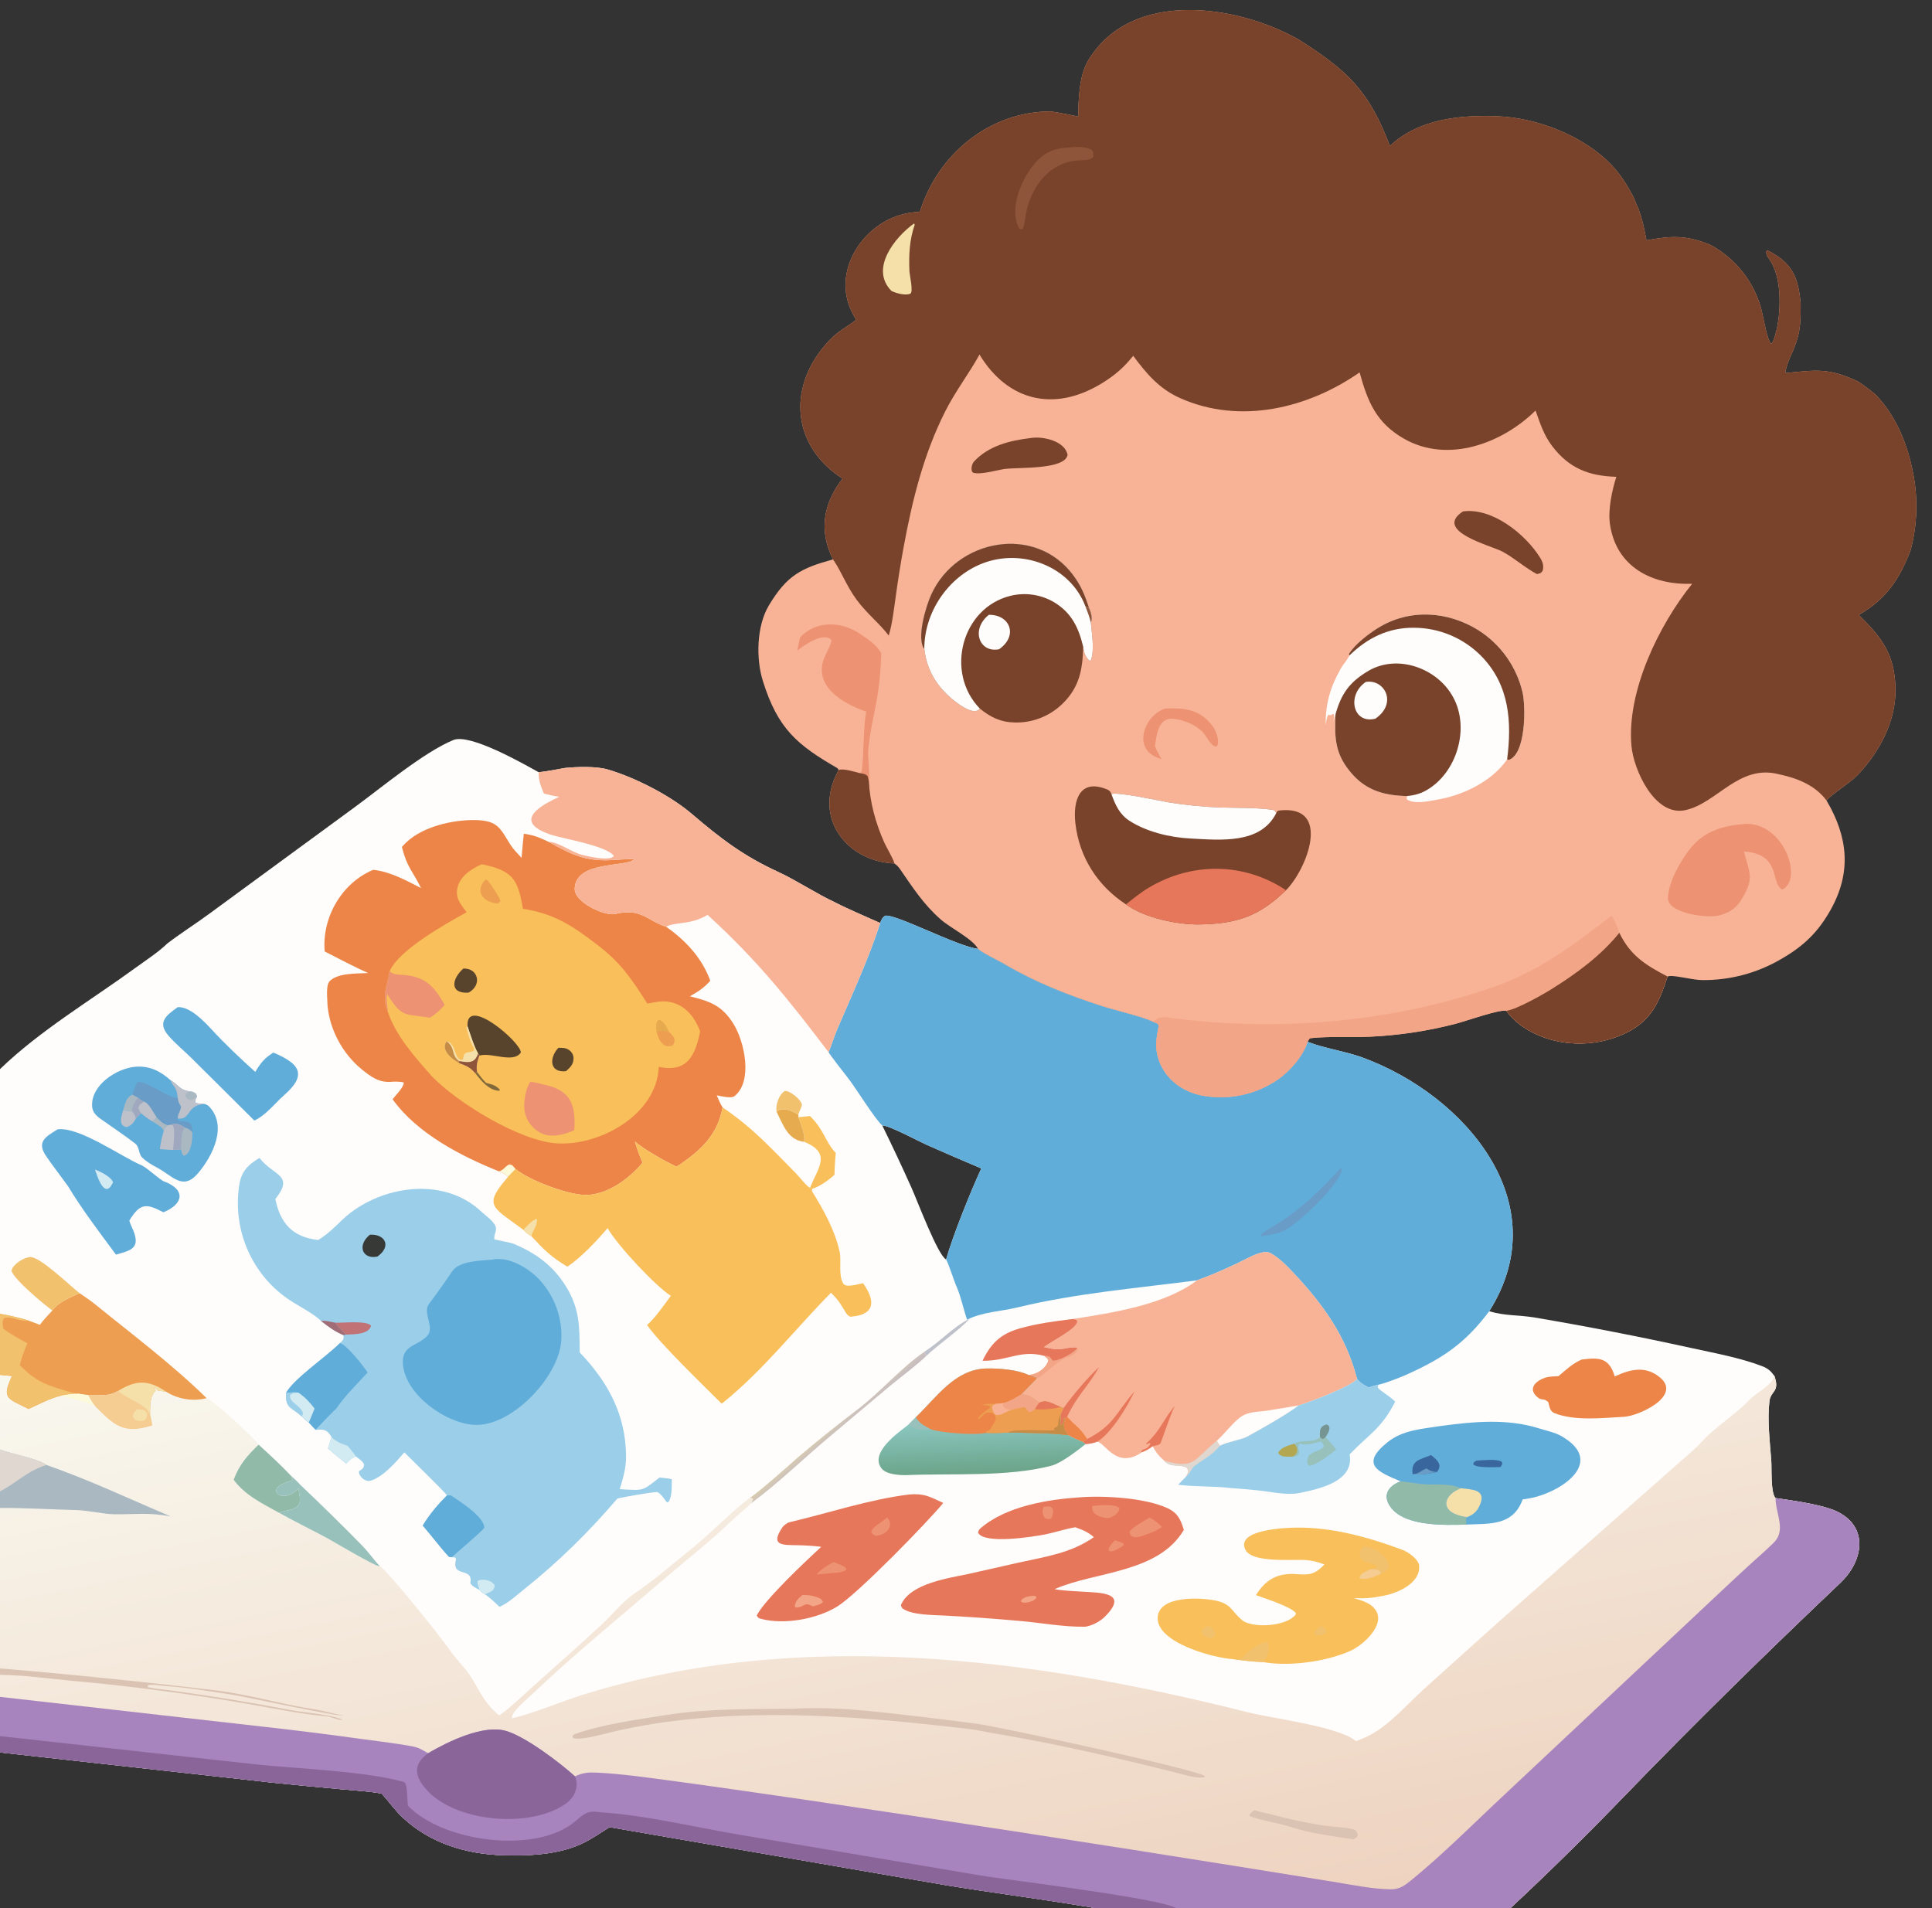
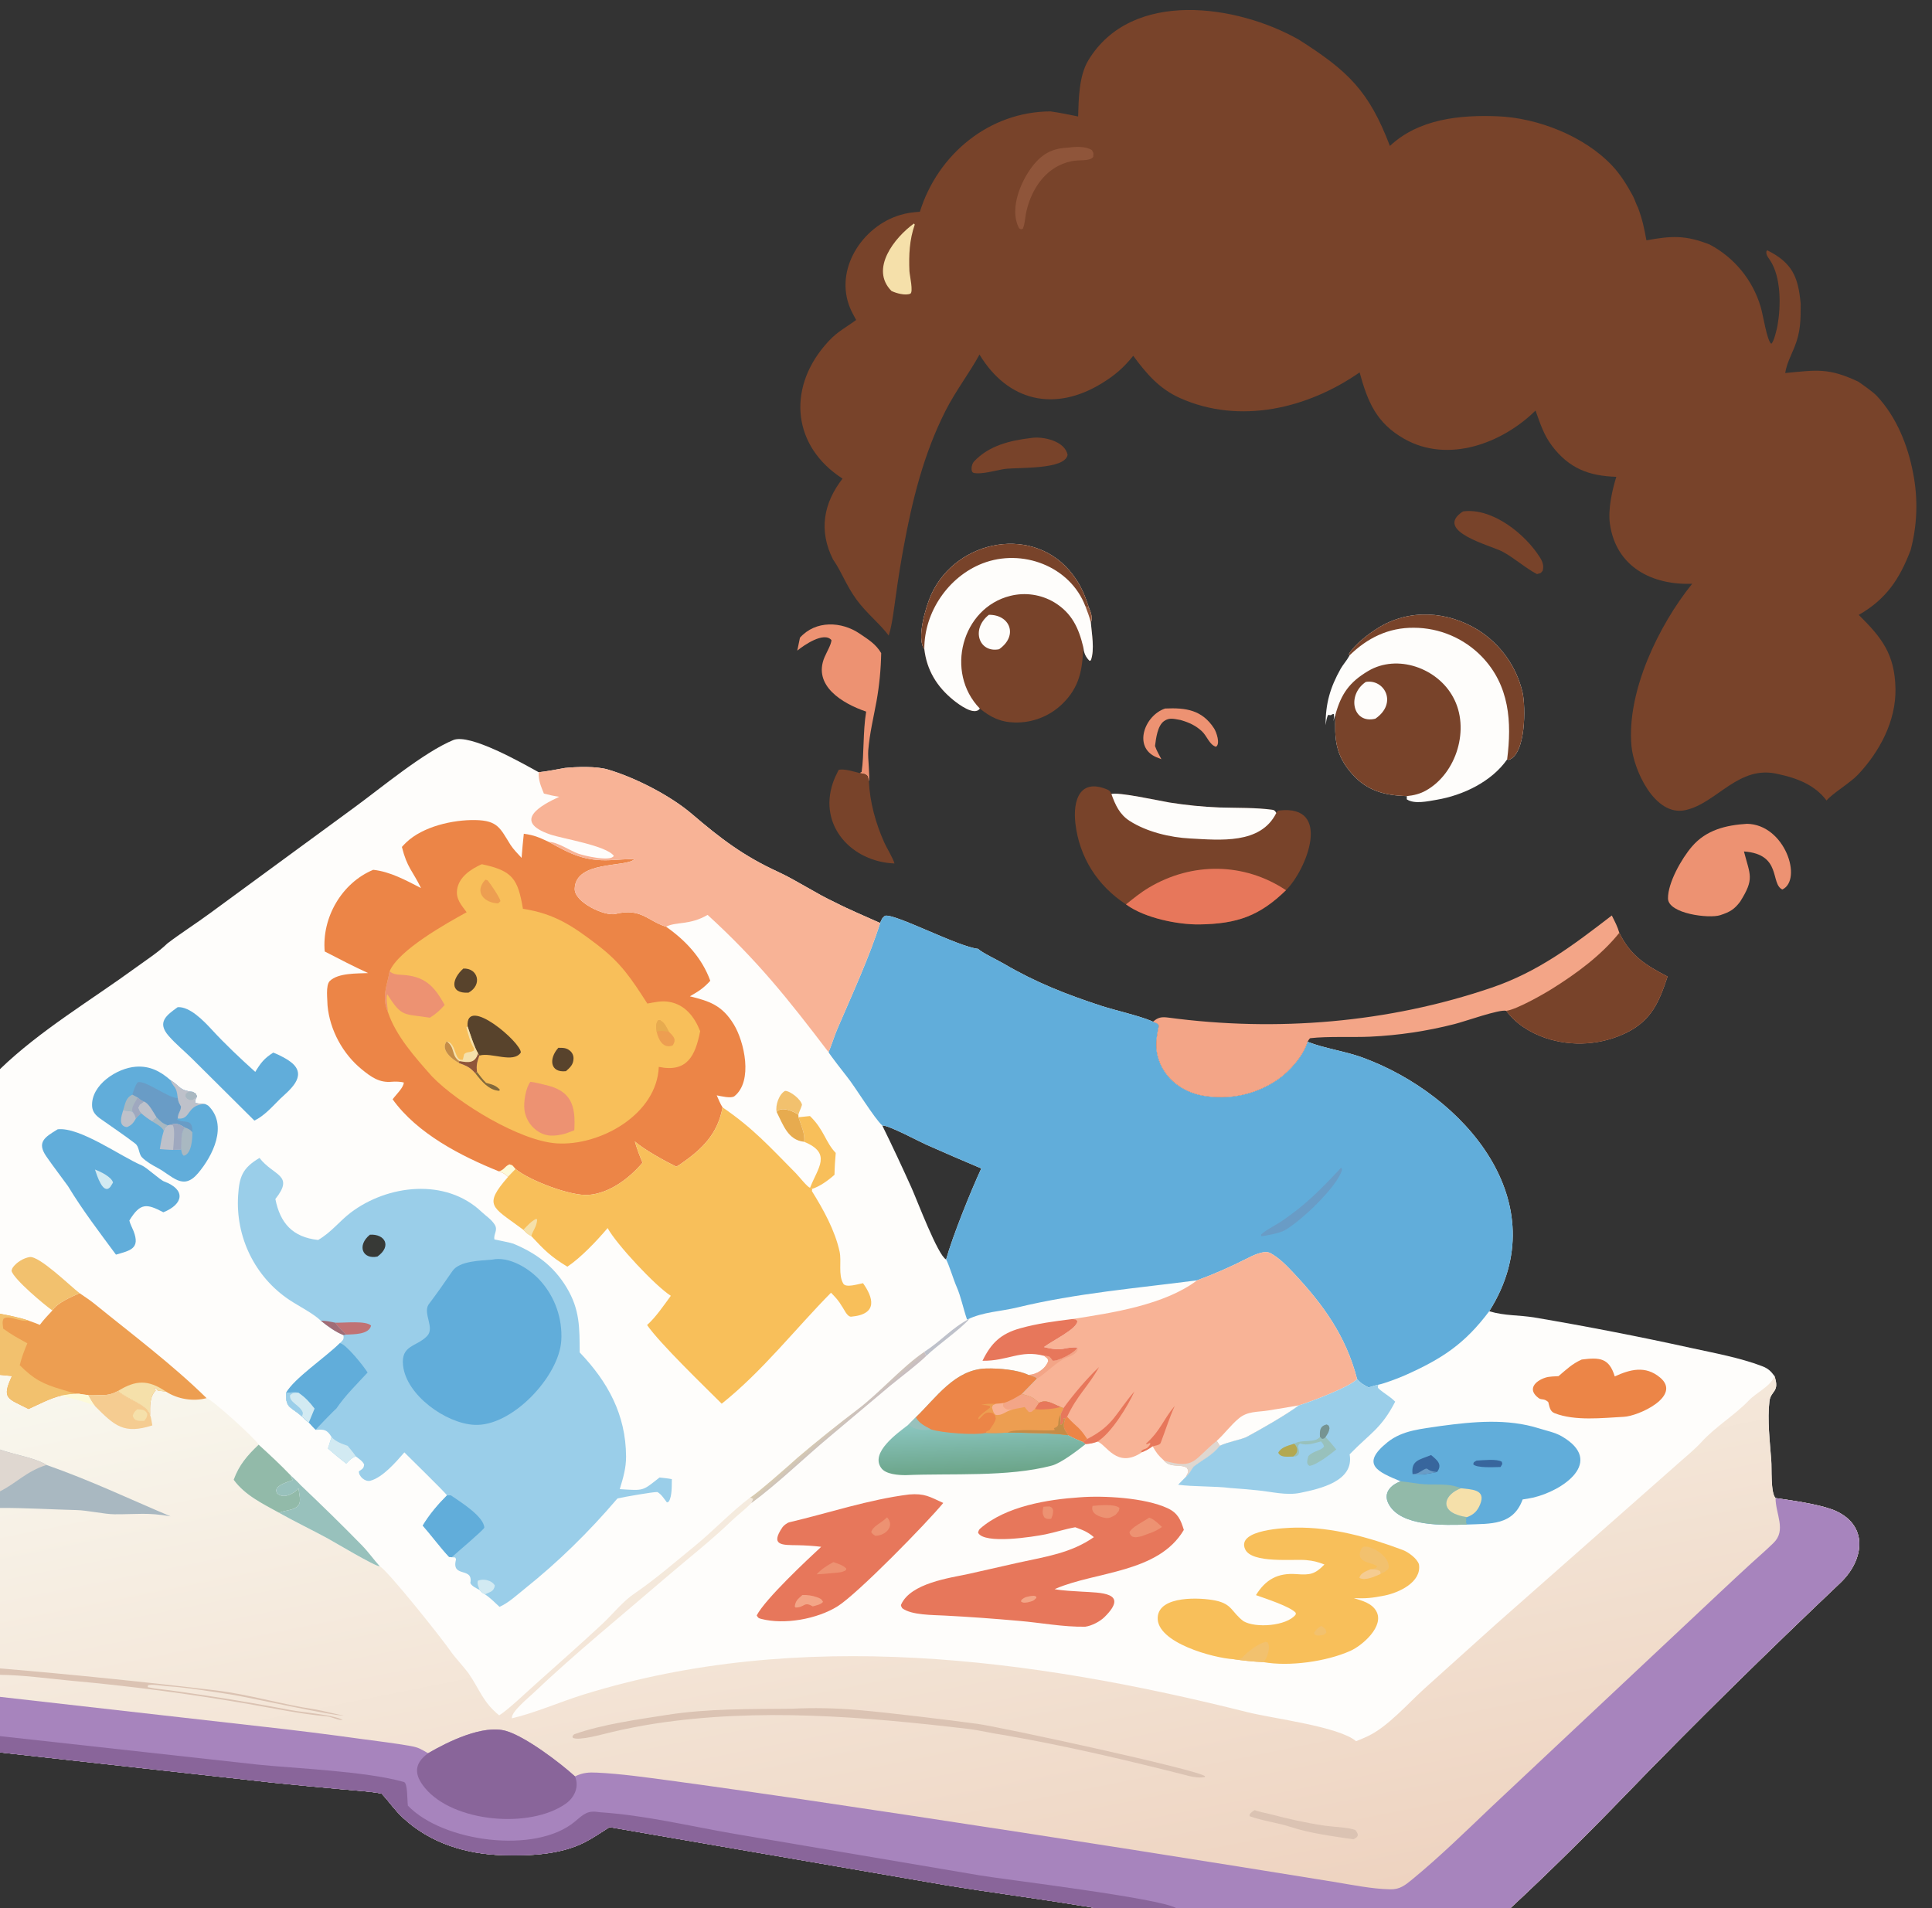
<svg xmlns="http://www.w3.org/2000/svg" viewBox="0 0 650 642" height="642" width="650">
  <rect x="0" y="0" width="650" height="642" fill="#333333" stroke="none" />
  <path d="M56.28 317.444C60.798 313.968 66.112 310.628 70.775 307.166L119.24 271.64C128.155 265.146 142.553 253.097 152.499 248.988C158.062 246.689 175.634 256.72 181.238 259.813C183.817 259.578 187.413 258.831 190.061 258.379C194.123 257.969 200.598 257.761 204.464 258.888C213.585 261.547 225.498 267.636 232.736 273.822C242.443 282.119 250.103 287.97 261.783 293.336C267.93 296.161 274.598 300.654 280.867 303.557C285.64 306.021 291.186 308.309 296.114 310.538C296.653 309.303 296.709 308.882 297.736 308.106C301.068 307.266 322.274 318.537 329.047 319.229C330.29 320.486 335.938 323.185 337.731 324.24C348.383 330.505 358.804 334.594 370.527 338.419C375.175 339.936 383.914 341.899 387.93 343.748C389.16 344.315 389.442 344.162 389.877 345.098C389.037 349.202 388.46 352.398 389.839 356.526C392.028 363.075 397.911 367.389 404.572 368.606C413.375 370.229 422.462 368.301 429.846 363.242C433.954 360.394 438.463 355.286 439.916 350.495C445.266 352.664 452.506 353.65 458.412 355.809C492.575 368.294 524.176 404.642 501.025 441.169C506.53 442.78 510.698 442.347 516.456 443.297C534.029 446.281 551.527 449.687 568.935 453.514C576.678 455.208 585.443 456.806 592.846 459.644C594.864 460.417 595.743 461.268 596.996 462.944C598.888 468.474 595.736 467.789 595.301 471.477C594.565 477.717 595.453 485.014 595.913 491.268C596.145 493.915 595.646 502.269 597.363 504.02C603.016 504.839 611.485 506.017 616.716 507.972C628.832 512.794 627.325 524.79 619.149 532.556C594.45 556.015 570.231 579.712 546.577 604.212C534.439 616.785 520.963 630.098 508.151 642L395.758 642L368.216 642C366.669 641.514 365.09 641.409 363.495 641.145C348.483 638.661 333.362 636.739 318.349 634.28L205.062 614.729C202.583 616.316 199.266 618.534 196.686 619.844C188.481 624.009 178.253 624.433 169.225 624.174C156.839 623.819 144.85 620.179 135.627 611.638C132.794 609.014 131.07 606.353 128.569 603.645L128.374 603.437C124.538 602.697 119.719 602.432 115.728 602.064C107.811 601.354 99.898 600.6 91.99 599.8L0 589.596L0 584.114L0 570.904L0 563.491L0 561.331L0 507.342L0 501.746L0 487.693L0 462.571L0 442.011L0 359.703C13.528 346.634 30.599 336.56 45.795 325.47C49.194 322.99 53.29 320.36 56.28 317.444ZM318.309 423.747C320.534 415.779 326.704 400.52 330.145 393.12C323.969 390.503 317.746 387.838 311.626 385.112C308.865 383.881 299.065 378.574 296.828 378.667C300.21 385.524 303.562 392.721 306.687 399.667C308.54 403.786 315.539 422.409 318.309 423.747Z" fill="#FEFDFB" />
  <defs>
    <linearGradient y2="408.476" x2="276.691" y1="663.067" x1="327.643" gradientUnits="userSpaceOnUse" id="gradient_0">
      <stop stop-color="#EED3C0" offset="0" />
      <stop stop-color="#F9F8EF" offset="1" />
    </linearGradient>
  </defs>
  <path d="M17.624 440.903C19.395 438.206 23.915 436.398 26.77 435.082C28.335 436.183 30.242 437.401 31.7 438.586C44.269 448.798 57.987 459.08 69.496 470.392C71.33 470.791 86.052 484.143 87.013 486.054C83.198 489.674 80.411 492.889 78.613 497.867C82.451 503.108 88.283 505.859 93.906 508.981C99.077 511.908 104.936 514.715 110.177 517.562C112.623 518.891 126.302 527.106 127.792 526.99C130.457 528.385 149.052 551.728 151.789 555.802C152.768 557.26 156.625 561.523 157.648 563.008C161.528 568.641 162.426 572.636 167.95 577.126C171.031 575.199 177.132 569.338 180.179 566.636C187.727 559.876 195.352 553.162 202.764 546.253C206.508 542.73 209.465 538.777 213.781 535.906C220.748 531.123 227.097 525.571 233.65 520.232C239.938 515.109 245.944 508.704 252.398 503.82L253.376 504.306C253.171 504.833 253.014 505.205 252.787 505.715C250.867 507.661 248.247 509.698 246.197 511.616C239.178 518.391 231.558 524.284 224.171 530.639C209.146 543.567 193.626 556.155 179.26 569.806C177.663 571.323 171.83 576.064 172.239 578.114C179.759 576.392 188.64 572.517 196.273 570.147C269.093 547.525 347.201 557.85 419.75 576.072C428.253 578.208 450.386 580.85 456.248 585.822C457.588 585.294 458.91 584.726 460.215 584.117C466.912 580.938 473.533 573.306 479.111 568.237L503.349 546.427L564.872 492.139C567.282 490.008 570.122 487.671 572.319 485.307C577.089 480.007 583.45 476.299 588.346 471.204C591.069 468.369 595.747 466.444 596.996 462.944C598.888 468.474 595.736 467.789 595.301 471.477C594.565 477.717 595.453 485.014 595.913 491.268C596.145 493.915 595.646 502.269 597.363 504.02C603.016 504.839 611.485 506.017 616.716 507.972C628.832 512.794 627.325 524.79 619.149 532.556C594.45 556.015 570.231 579.712 546.577 604.212C534.439 616.785 520.963 630.098 508.151 642L395.758 642L368.216 642C366.669 641.514 365.09 641.409 363.495 641.145C348.483 638.661 333.362 636.739 318.349 634.28L205.062 614.729C202.583 616.316 199.266 618.534 196.686 619.844C188.481 624.009 178.253 624.433 169.225 624.174C156.839 623.819 144.85 620.179 135.627 611.638C132.794 609.014 131.07 606.353 128.569 603.645L128.374 603.437C124.538 602.697 119.719 602.432 115.728 602.064C107.811 601.354 99.898 600.6 91.99 599.8L0 589.596L0 584.114L0 570.904L0 563.491L0 561.331L0 507.342L0 501.746L0 487.693L0 462.571L0 442.011C2.81 442.536 6.912 443.358 9.601 444.321C10.896 444.753 12.132 445.25 13.403 445.746C14.642 444.056 16.2 442.453 17.624 440.903Z" fill="url(#gradient_0)" />
  <path d="M597.363 504.02C603.016 504.839 611.485 506.017 616.716 507.972C628.832 512.794 627.325 524.79 619.149 532.556C594.45 556.015 570.231 579.712 546.577 604.212C534.439 616.785 520.963 630.098 508.151 642L395.758 642L368.216 642C366.669 641.514 365.09 641.409 363.495 641.145C348.483 638.661 333.362 636.739 318.349 634.28L205.062 614.729C202.583 616.316 199.266 618.534 196.686 619.844C188.481 624.009 178.253 624.433 169.225 624.174C156.839 623.819 144.85 620.179 135.627 611.638C132.794 609.014 131.07 606.353 128.569 603.645L128.374 603.437C124.538 602.697 119.719 602.432 115.728 602.064C107.811 601.354 99.898 600.6 91.99 599.8L0 589.596L0 584.114L0 570.904L87.925 580.87C99.261 582.122 110.579 583.536 121.875 585.111C127.273 585.842 132.673 586.477 138.036 587.42C141.021 587.944 141.559 588.5 144.036 589.866C150.618 586.015 162.522 580.134 170.248 582.37C176.756 584.254 188.33 592.984 193.448 597.66C196.088 596.381 198.066 596.254 200.947 596.398C208.964 596.798 217.185 597.965 225.155 599.031C240.026 601.019 254.912 603.215 269.764 605.355C319.187 612.671 368.565 620.279 417.898 628.178L448.484 633.103C454.63 634.106 461.56 635.54 467.758 635.656C471 635.717 472.766 634.259 475.245 632.222C484.329 624.755 492.988 616.298 501.514 608.178L533.718 577.945L578.464 535.942C582.037 532.576 585.633 529.235 589.252 525.919C591.79 523.626 594.217 521.514 596.675 519.122C601.087 514.827 597.385 509.48 597.363 504.02Z" fill="#A784BD" />
  <path d="M0 584.114L86.763 593.701C98.608 594.933 123.38 595.937 135.896 599.548C137.195 599.922 136.963 605.683 137.225 607.492C148.895 619.739 180.252 623.956 193.438 612.843C196.549 610.221 197.692 609.011 201.84 609.724C217.333 610.758 231.996 614.394 247.199 617.003L329.599 630.957C338.216 632.417 390.353 638.624 395.758 642L368.216 642C366.669 641.514 365.09 641.409 363.495 641.145C348.483 638.661 333.362 636.739 318.349 634.28L205.062 614.729C202.583 616.316 199.266 618.534 196.686 619.844C188.481 624.009 178.253 624.433 169.225 624.174C156.839 623.819 144.85 620.179 135.627 611.638C132.794 609.014 131.07 606.353 128.569 603.645L128.374 603.437C124.538 602.697 119.719 602.432 115.728 602.064C107.811 601.354 99.898 600.6 91.99 599.8L0 589.596L0 584.114Z" fill="#89659A" />
  <path d="M144.036 589.866C150.618 586.015 162.522 580.134 170.248 582.37C176.756 584.254 188.33 592.984 193.448 597.66C194.936 601.125 193.302 604.749 190.341 606.845C178.302 615.367 152.509 613.126 142.981 601.565C139.191 596.967 139.317 593.334 144.036 589.866Z" fill="#89659A" />
  <path d="M17.624 440.903C19.395 438.206 23.915 436.398 26.77 435.082C28.335 436.183 30.242 437.401 31.7 438.586C44.269 448.798 57.987 459.08 69.496 470.392C64.999 471.622 59.738 470.718 55.852 468.209C55.117 468.113 53.916 467.965 53.207 467.865C52.798 467.807 52.69 466.757 51.813 467.104C52.172 467.568 51.971 467.349 52.422 467.758C50.299 469.972 50.477 473.099 50.51 476.15C49.391 472.463 43.184 471.082 39.694 467.988C35.851 470.115 33.764 469.102 29.599 469.334C28.693 469.307 27.452 469.074 26.522 468.927C24.136 468.904 22.983 469.137 20.61 469.551C17.199 470.288 12.896 472.542 9.609 474.05C2.67 470.467 0.36 470.754 4.041 462.959L0 462.571L0 442.011C2.81 442.536 6.912 443.358 9.601 444.321C10.896 444.753 12.132 445.25 13.403 445.746C14.642 444.056 16.2 442.453 17.624 440.903Z" fill="#ED9E51" />
  <path d="M0 442.011C2.81 442.536 6.912 443.358 9.601 444.321C6.441 444.806 3.243 442.38 1.233 443.638C0.649 444.626 0.956 445.823 1.088 447.02C4.041 449.177 6.011 450.182 9.195 451.943C8.036 454.781 7.388 456.384 6.634 459.322C11.452 464.078 14.306 465.599 20.915 467.541C22.866 468.115 24.42 468.745 26.522 468.927C24.136 468.904 22.983 469.137 20.61 469.551C17.199 470.288 12.896 472.542 9.609 474.05C2.67 470.467 0.36 470.754 4.041 462.959L0 462.571L0 442.011Z" fill="#F2C16E" />
  <path d="M39.694 467.988C45.712 464.286 49.815 464.118 55.852 468.209C55.117 468.113 53.916 467.965 53.207 467.865C52.798 467.807 52.69 466.757 51.813 467.104C52.172 467.568 51.971 467.349 52.422 467.758C50.299 469.972 50.477 473.099 50.51 476.15C49.391 472.463 43.184 471.082 39.694 467.988Z" fill="#F5E0AA" />
  <path d="M0 487.693C4.63 489.401 11.823 490.447 15.643 492.874C31.133 498.354 42.561 503.916 57.378 510.163C49.472 508.8 46.374 509.509 38.494 509.473C35.173 509.458 29.415 508.147 25.789 508.06C17.495 507.86 8.206 507.294 0 507.342L0 501.746L0 487.693Z" fill="#A9B8C1" />
  <path d="M0 487.693C4.63 489.401 11.823 490.447 15.643 492.874C8.825 495.036 5.48 499.037 0 501.746L0 487.693Z" fill="#DFD7D0" />
  <path d="M0 561.331C24.11 563.364 48.688 565.854 72.733 568.744C83.692 570.061 95.141 573.527 106.133 575.141C108.811 575.593 113.609 576.911 115.696 577.17C112.621 577.487 82.742 570.84 77.33 570.042C71.724 569.215 62.866 567.722 56.764 567.359C55.23 567.268 50.811 566.517 49.773 567.033L49.68 567.64C50.609 567.754 51.639 568.043 52.469 568.135C58.283 568.779 64.311 569.72 70.075 570.581C79.503 571.99 88.737 573.643 98.089 575.402C102.255 576.181 111.923 576.905 115.274 578.63C114.177 578.96 111.489 577.602 110.042 577.474C101.089 576.678 92.393 574.819 83.55 573.295C63.717 569.868 43.752 567.253 23.704 565.455C16.085 564.727 7.611 563.557 0 563.491L0 561.331Z" fill="#DBC3B3" />
  <path d="M29.599 469.334C33.764 469.102 35.851 470.115 39.694 467.988C43.184 471.082 49.391 472.463 50.51 476.15C50.805 476.637 51.123 478.86 51.251 479.571C41.651 482.648 38.569 479.712 31.962 473.086C31.048 472 30.315 470.581 29.599 469.334Z" fill="#F5CC91" />
  <path d="M46.174 474.151C47.912 474.289 48.674 474.103 49.56 475.663C49.507 476.886 49.245 477.076 48.523 478.054C46.78 478.058 45.137 478.271 44.663 476.275C45.06 475.096 45.284 474.986 46.174 474.151Z" fill="#F5E0AA" />
  <path d="M20.61 469.551C22.983 469.137 24.136 468.904 26.522 468.927C27.452 469.074 28.693 469.307 29.599 469.334C30.315 470.581 31.048 472 31.962 473.086C29.025 471.56 24.038 470.519 20.61 469.551Z" fill="#FDFAD9" />
  <path d="M266.409 574.89C273.733 574.531 281.072 574.668 288.377 575.301C298.618 576.171 319.565 578.711 328.873 579.992C336.827 581.086 403.696 595.554 405.446 597.631L405.307 597.876C403.917 598.218 401.706 597.944 400.303 597.588C379.625 592.332 358.482 587.328 337.455 583.703C333.514 583.166 329.604 582.134 325.639 581.671C290.575 577.574 255.28 574.544 220.279 579.919C215.369 580.686 210.492 581.644 205.658 582.792C202.814 583.453 195.064 585.718 192.754 584.715L192.585 584.15L193.136 583.516C202.378 580.172 214.722 578.487 224.491 576.953C238.142 574.81 252.583 575.04 266.409 574.89Z" fill="#DBC3B3" />
  <path d="M422.137 609.003C423.164 609.501 425.906 609.975 427.169 610.312C433.393 611.972 439.443 613.316 445.81 614.256C448.323 614.627 454.196 614.844 456.015 615.737C457.272 617.309 457.048 618.02 455.335 618.821C448.704 617.844 440.773 616.82 434.478 614.742C429.998 613.264 424.662 612.623 420.451 611.066L420.372 610.588C420.82 609.759 421.349 609.524 422.137 609.003Z" fill="#DBC3B3" />
  <path d="M296.114 310.538C296.653 309.303 296.709 308.882 297.736 308.106C301.068 307.266 322.274 318.537 329.047 319.229C330.29 320.486 335.938 323.185 337.731 324.24C348.383 330.505 358.804 334.594 370.527 338.419C375.175 339.936 383.914 341.899 387.93 343.748C389.16 344.315 389.442 344.162 389.877 345.098C389.037 349.202 388.46 352.398 389.839 356.526C392.028 363.075 397.911 367.389 404.572 368.606C413.375 370.229 422.462 368.301 429.846 363.242C433.954 360.394 438.463 355.286 439.916 350.495C445.266 352.664 452.506 353.65 458.412 355.809C492.575 368.294 524.176 404.642 501.025 441.169C492.827 452.104 485.223 457.149 472.642 462.736C470.679 463.608 465.748 465.495 463.707 465.891C462.834 466.054 461.346 466.539 460.442 466.802C458.732 465.907 457.803 465.415 456.561 463.933C452.851 449.497 445.123 438.817 435.07 428.149C432.72 425.655 430.403 423.276 427.445 421.624C425.287 420.419 421.134 422.606 419.3 423.534C413.816 426.309 408.48 428.658 402.756 430.758C382.417 433.425 362.201 435.058 342.217 439.899C336.549 441.272 330.82 441.33 325.36 443.987C324.157 440.566 323.269 436.126 321.845 432.931C320.835 430.667 319.332 425.616 318.309 423.747C320.534 415.779 326.704 400.52 330.145 393.12C323.969 390.503 317.746 387.838 311.626 385.112C308.865 383.881 299.065 378.574 296.828 378.667C294.174 376.311 287.709 365.643 284.979 362.28C284.111 361.212 279.238 354.914 278.757 354.005C279.716 351.798 280.637 348.687 281.741 346.11C286.436 335.146 292.536 321.932 296.114 310.538Z" fill="#61ADDA" />
  <path d="M451.221 392.85C451.387 393.076 451.415 393.338 451.499 393.641C449.851 399.365 437.387 411.149 432.063 414.02C430.551 414.836 426.259 415.714 424.427 415.927L424.231 415.512C424.592 414.593 429.771 411.833 431.218 410.848C439.439 405.254 444.507 400.025 451.221 392.85Z" fill="#699CC6" />
  <path d="M135.213 284.949C135.673 284.431 136.153 283.931 136.653 283.452C142.264 278.062 152.393 275.76 159.968 275.909C167.571 276.058 168.282 278.739 171.755 284.244C172.63 285.63 174.318 287.396 175.481 288.626C175.685 285.916 175.935 283.209 176.23 280.507C179.835 281.019 181.268 281.693 184.61 283.245C191.997 287.362 196.706 289.762 205.275 289.399C207.358 289.311 211.542 288.932 213.405 289.112C210.676 291.873 193.664 289.454 193.354 298.99C193.203 303.634 203.587 308.34 206.998 307.502C215.773 305.346 217.861 309.87 224.097 311.792C230.692 316.413 236.194 322.309 238.966 329.979C236.607 332.555 235.138 333.448 232.102 335.206C238.663 336.83 242.907 338.178 246.851 344.612C250.423 350.438 253.422 363.726 247.11 368.795C246.022 369.668 242.593 368.804 241.138 368.528C241.674 369.736 242.39 371.519 243.095 372.572C241.458 381.568 236.216 386.604 229.144 391.53C228.624 391.888 228.085 392.22 227.53 392.523C223.777 390.696 216.624 386.738 213.59 384.049C214.419 386.811 215.061 388.521 216.175 391.192C211.75 396.437 205.085 401.467 198.038 402.019C191.951 402.496 178.014 397.099 173.467 393.32L170.928 395.958C169.738 394.779 169.479 394.761 167.877 394.108C155.025 388.929 140.335 381.361 132.093 369.852C133.216 368.311 135.843 365.881 135.846 364.198C134.823 363.905 132.891 363.849 131.876 363.95C127.672 364.366 124.962 362.428 121.744 359.815C115.349 354.624 110.948 346.536 110.194 338.311C110.192 336.363 109.488 331.5 110.953 330.055C113.757 327.292 120.235 327.561 123.866 327.388C118.68 325.041 114.295 322.697 109.245 320.117C108.237 308.744 114.969 297.04 125.571 292.645C131.349 293.272 136.524 296.171 141.645 298.782C138.788 292.916 136.96 291.965 135.213 284.949Z" fill="#EC8547" />
  <path d="M167.877 394.108C169.894 393.423 169.556 392.6 171.391 391.74C172.676 392.059 172.389 392.127 173.467 393.32L170.928 395.958C169.738 394.779 169.479 394.761 167.877 394.108Z" fill="#FDFAD9" />
  <path d="M162.092 290.761C172.532 292.957 174.236 295.741 175.936 305.761C186.589 307.412 192.578 311.479 200.885 317.819C209.004 324.015 212.334 329.179 217.794 337.644C220.324 337.202 222.519 336.636 225.086 337.065C230.469 337.964 233.657 342.102 235.559 346.936C233.938 355.21 231.192 360.935 221.642 358.944C220.998 374.918 202.01 385.555 187.42 384.692C174.964 383.956 154.022 371.136 145.32 362.139C139.648 355.723 133.214 348.565 130.54 340.583C128.29 335.378 130.15 331.986 131.065 326.827C134.036 319.633 150.313 310.604 156.998 306.917C155.238 304.553 153.359 302.525 153.777 299.372C154.35 295.054 158.469 292.362 162.092 290.761Z" fill="#F8BF5A" />
  <path d="M131.065 326.827C132.349 327.771 133.343 327.888 134.985 327.968C142.695 328.343 145.975 331.483 149.594 338.115C148.059 339.873 146.641 341.177 144.619 342.405C135.709 340.981 135.301 342.402 130.28 334.493C129.756 335.699 130.411 339.035 130.54 340.583C128.29 335.378 130.15 331.986 131.065 326.827Z" fill="#ED9272" />
  <path d="M178.439 363.977C180.258 364.155 181.705 364.63 183.422 365.008C192.22 366.945 193.74 371.987 193.207 380.276C192.267 380.671 191.099 381.07 190.125 381.434C186.59 382.326 183.575 382.594 180.434 380.259C178.236 378.601 176.796 376.13 176.439 373.4C176.095 370.829 176.887 365.924 178.439 363.977Z" fill="#ED9272" />
  <path d="M157.31 345.331C156.589 334.602 175.471 350.838 175.218 354.131C172.698 357.842 165.329 354.007 161.434 355.117L161.282 355.158L160.842 354.398C159.576 352.339 158.146 347.771 157.31 345.331Z" fill="#58432C" />
  <path d="M150.291 350.363C153.743 350.999 152.687 357.21 155.725 356.531L156.153 354.675C157.169 353.678 157.943 354.318 159.448 353.447L159.504 352.758C158.129 350.532 157.556 348.095 156.893 345.583L157.31 345.331C158.146 347.771 159.576 352.339 160.842 354.398L161.282 355.158C160.553 357.309 160.18 358.342 160.495 360.664L159.952 361.148C157.976 358.933 157.087 358.695 154.39 357.633C152.092 356.408 148.043 353.114 150.291 350.363Z" fill="#F5E0AA" />
  <path d="M160.842 354.398L161.282 355.158C160.553 357.309 160.18 358.342 160.495 360.664L159.952 361.148C157.976 358.933 157.087 358.695 154.39 357.633L154.508 356.995C157.518 357.514 159.798 357.895 160.842 354.398Z" fill="#8F553A" />
  <path d="M150.291 350.363C153.251 352.528 151.722 355.109 154.508 356.995L154.39 357.633C152.092 356.408 148.043 353.114 150.291 350.363Z" fill="#C48C47" />
  <path d="M155.882 325.868C160.807 325.635 162.405 331.368 157.612 333.984C151.04 334.339 152.088 329.205 155.882 325.868Z" fill="#58432C" />
  <path d="M187.851 352.53C189.43 352.54 190.615 352.477 191.863 353.612C192.594 354.265 192.994 355.21 192.953 356.189C192.885 358.22 191.817 359.125 190.416 360.393C184.989 361.006 184.598 356.11 187.851 352.53Z" fill="#58432C" />
  <path d="M220.932 347.159C220.806 345.727 220.536 344.385 221.433 343.261L222.059 343.22C223.717 344.257 224.079 345.363 225.024 347.122C226.535 348.655 227.716 349.576 226.34 351.721C223.145 353.001 221.51 349.803 220.932 347.159Z" fill="#ED9E51" />
  <path d="M220.932 347.159C220.806 345.727 220.536 344.385 221.433 343.261L222.059 343.22C223.717 344.257 224.079 345.363 225.024 347.122C223.71 346.971 222.01 346.568 220.932 347.159Z" fill="#E7AB4F" />
  <path d="M163.314 295.954L164.057 296.198C164.986 297.313 168.126 301.894 168.377 303.187L167.561 303.961C162.873 303.733 159.401 300.08 163.314 295.954Z" fill="#ED9E51" />
  <path d="M160.495 360.664C161.507 361.984 162.34 363.139 163.522 364.321C165.513 364.872 166.745 365.082 168.188 366.635L167.944 366.995C164.46 366.828 161.944 363.695 159.952 361.148L160.495 360.664Z" fill="#82693C" />
  <path d="M243.095 372.572C253.433 379.62 259.006 385.902 267.767 394.742C268.656 395.64 271.739 399.507 272.47 399.574L272.606 399.473L273.253 399.973C273.22 400.227 273.187 400.482 273.154 400.736C277.019 406.956 280.903 413.915 282.474 421.104C283.187 424.368 281.94 428.913 283.734 431.895C284.636 433.393 288.863 431.964 290.355 431.727C293.68 436.41 295.636 442.158 286.403 442.988C285.009 443.113 283.968 440.428 283.277 439.536C282.14 437.559 281.134 436.539 279.583 434.928C267.526 447.141 256.534 461.332 242.81 472.273C236.757 466.219 222.146 452.17 217.696 445.804C220.609 443.217 223.344 439.172 225.692 435.965C220.444 432.638 207.43 418.67 204.427 413.184C200.821 417.433 195.452 423.133 190.881 426.172C185.31 422.793 183.113 420.582 178.744 415.876C177.374 415.144 177.204 414.892 176.075 413.768C175.77 413.547 175.467 413.324 175.165 413.099C165.619 406.006 162.513 405.615 170.928 395.958L173.467 393.32C178.014 397.099 191.951 402.496 198.038 402.019C205.085 401.467 211.75 396.437 216.175 391.192C215.061 388.521 214.419 386.811 213.59 384.049C216.624 386.738 223.777 390.696 227.53 392.523C228.085 392.22 228.624 391.888 229.144 391.53C236.216 386.604 241.458 381.568 243.095 372.572Z" fill="#F8BF5A" />
  <path d="M176.075 413.768C177.384 412.419 178.623 410.962 180.29 410.112L180.731 410.238C180.559 412.861 179.396 413.707 178.744 415.876C177.374 415.144 177.204 414.892 176.075 413.768Z" fill="#F5E0AA" />
  <path d="M402.756 430.758C408.48 428.658 413.816 426.309 419.3 423.534C421.134 422.606 425.287 420.419 427.445 421.624C430.403 423.276 432.72 425.655 435.07 428.149C445.123 438.817 452.851 449.497 456.561 463.933C454.833 466.381 440.299 471.882 436.996 472.824C432.856 475.959 424.359 480.792 419.48 483.425C417.829 484.315 413.042 485.125 410.41 486.421C407.537 489.869 405.168 490.733 401.765 493.289C401.033 493.839 400.44 495.656 399.004 496.842C399.683 495.392 400.164 495.113 399.266 493.793C396.955 492.485 393.772 493.989 391.635 491.418C389.637 489.602 389.07 488.857 387.793 486.596C386.32 487.623 385.892 487.869 384.247 488.584C375.68 494.389 372.169 485.835 369.22 485.031C367.488 485.622 367.065 485.68 365.234 485.863L364.304 485.153C362.374 484.363 361.212 483.865 359.384 482.868C359.126 482.498 358.875 482.123 358.63 481.743C357.598 480.123 357.824 479.441 358.216 477.614L358.099 477.127C357.342 477.584 358.476 478.165 356.985 479.437L356.704 479.188C356.78 478.018 356.803 477.059 356.799 475.887C357.102 475.15 357.453 474.462 357.804 473.748L356.755 473.33C354.239 472.4 352.113 470.62 349.545 471.993C347.264 469.856 346.726 469.851 343.76 469.017L348.848 463.807C348.232 463.127 346.915 462.902 345.984 462.587C348.827 462.461 351.637 460.649 352.664 457.949C352.456 456.842 352.382 457.104 351.267 456.161C353.34 456.407 352.831 456.127 354.14 457.794C355.682 458.206 361.973 455.043 362.472 453.36C357.497 453.109 358.028 454.913 351.234 453.215C353.922 451.109 362.329 447.169 362.476 444.527C361.757 443.638 362.232 443.985 360.773 443.789C374.148 441.706 391.715 439.089 402.756 430.758Z" fill="#F8B396" />
  <path d="M409.349 484.774C411.988 482.417 414.065 479.466 416.822 477.188C419.774 474.749 423.032 475.124 426.566 474.567C430.044 474.018 433.523 473.419 436.996 472.824C432.856 475.959 424.359 480.792 419.48 483.425C417.829 484.315 413.042 485.125 410.41 486.421L409.349 484.774Z" fill="#FEFDFB" />
  <path d="M381.656 468.166C379.453 473.086 373.874 482.189 369.22 485.031C367.488 485.622 367.065 485.68 365.234 485.863L364.304 485.153L365.781 484.15C374.808 479.5 375.272 475.516 381.656 468.166Z" fill="#E7775B" />
  <path d="M357.804 473.748C360.901 469.447 365.837 463.551 369.767 459.95C366.116 466.529 362.462 469.294 359.026 476.662L358.216 477.614L358.099 477.127C357.342 477.584 358.476 478.165 356.985 479.437L356.704 479.188C356.78 478.018 356.803 477.059 356.799 475.887C357.102 475.15 357.453 474.462 357.804 473.748Z" fill="#E7775B" />
  <path d="M391.635 491.418C402.172 494.51 401.573 490.967 409.349 484.774L410.41 486.421C407.537 489.869 405.168 490.733 401.765 493.289C401.033 493.839 400.44 495.656 399.004 496.842C399.683 495.392 400.164 495.113 399.266 493.793C396.955 492.485 393.772 493.989 391.635 491.418Z" fill="#DFD7D0" />
  <path d="M358.216 477.614L359.026 476.662L359.347 477.018C362.385 480.326 362.907 479.798 365.781 484.15L364.304 485.153C362.374 484.363 361.212 483.865 359.384 482.868C359.126 482.498 358.875 482.123 358.63 481.743C357.598 480.123 357.824 479.441 358.216 477.614Z" fill="#EC8547" />
  <path d="M395.233 473.006C393.362 477.148 392.124 481.2 390.503 485.435C390.205 486.216 388.73 486.356 387.793 486.596C386.32 487.623 385.892 487.869 384.247 488.584L383.871 488.321C385.098 487.006 385.67 488.081 387.046 485.828L386.883 485.465L385.789 485.909L385.553 485.73C390.544 481.186 391.111 477.965 395.233 473.006Z" fill="#E7775B" />
  <path d="M362.472 453.36C363.026 454.985 360.627 456.162 359.267 456.609C355.672 457.79 351.665 462.396 348.848 463.807C348.232 463.127 346.915 462.902 345.984 462.587C348.827 462.461 351.637 460.649 352.664 457.949C352.456 456.842 352.382 457.104 351.267 456.161C353.34 456.407 352.831 456.127 354.14 457.794C355.682 458.206 361.973 455.043 362.472 453.36Z" fill="#F3A587" />
  <path d="M190.061 258.379C194.123 257.969 200.598 257.761 204.464 258.888C213.585 261.547 225.498 267.636 232.736 273.822C242.443 282.119 250.103 287.97 261.783 293.336C267.93 296.161 274.598 300.654 280.867 303.557C285.64 306.021 291.186 308.309 296.114 310.538C292.536 321.932 286.436 335.146 281.741 346.11C280.637 348.687 279.716 351.798 278.757 354.005C265.116 336.077 254.868 323.178 238.062 307.811C232.092 311.343 227.376 310.033 224.097 311.792C217.861 309.87 215.773 305.346 206.998 307.502C203.587 308.34 193.203 303.634 193.354 298.99C193.664 289.454 210.676 291.873 213.405 289.112C211.542 288.932 207.358 289.311 205.275 289.399C196.706 289.762 191.997 287.362 184.61 283.245C187.599 283.276 191.67 286.167 194.605 287.223C196.537 287.918 205.462 290.012 206.513 287.943C203.972 284.475 189.298 282.188 185.147 280.767C172.106 276.303 182.1 270.86 188.164 268.067C186.107 267.782 184.977 267.505 182.982 266.988C182.029 264.623 181.058 262.409 181.238 259.813C183.817 259.578 187.413 258.831 190.061 258.379Z" fill="#F8B396" />
  <defs>
    <linearGradient y2="479.42" x2="329.03" y1="495.124" x1="329.716" gradientUnits="userSpaceOnUse" id="gradient_1">
      <stop stop-color="#6CA58A" offset="0" />
      <stop stop-color="#89C4BD" offset="1" />
    </linearGradient>
  </defs>
  <path d="M308.093 476.865C314.97 470.301 321.228 460.682 331.837 460.424C335.962 460.323 342.271 460.808 345.984 462.587C346.915 462.902 348.232 463.127 348.848 463.807L343.76 469.017C346.726 469.851 347.264 469.856 349.545 471.993C352.113 470.62 354.239 472.4 356.755 473.33L357.804 473.748C357.453 474.462 357.102 475.15 356.799 475.887C356.803 477.059 356.78 478.018 356.704 479.188L356.985 479.437C358.476 478.165 357.342 477.584 358.099 477.127L358.216 477.614C357.824 479.441 357.598 480.123 358.63 481.743C358.875 482.123 359.126 482.498 359.384 482.868C361.212 483.865 362.374 484.363 364.304 485.153L365.234 485.863C362.764 487.811 357.092 492.242 353.856 493.098C339.026 497.021 320.112 495.637 304.653 496.306C302.285 496.305 298.108 496.033 296.561 494.013C292.497 488.705 302.225 481.985 305.612 479.355C306.427 478.513 307.255 477.684 308.093 476.865Z" fill="url(#gradient_1)" />
  <path d="M308.093 476.865C314.97 470.301 321.228 460.682 331.837 460.424C335.962 460.323 342.271 460.808 345.984 462.587C346.915 462.902 348.232 463.127 348.848 463.807L343.76 469.017C346.726 469.851 347.264 469.856 349.545 471.993C352.113 470.62 354.239 472.4 356.755 473.33L357.804 473.748C357.453 474.462 357.102 475.15 356.799 475.887C356.803 477.059 356.78 478.018 356.704 479.188L356.985 479.437C358.476 478.165 357.342 477.584 358.099 477.127L358.216 477.614C357.824 479.441 357.598 480.123 358.63 481.743C358.875 482.123 359.126 482.498 359.384 482.868C353.973 482.072 344.788 482.081 339.06 481.978C336.311 482.152 334.415 482.19 331.663 482.105C328.112 482.918 317 482.151 313.164 480.895C311.092 479.763 309.253 478.972 308.093 476.865Z" fill="#EC8547" />
  <path d="M343.76 469.017C346.726 469.851 347.264 469.856 349.545 471.993C352.113 470.62 354.239 472.4 356.755 473.33L357.804 473.748C357.453 474.462 357.102 475.15 356.799 475.887C356.803 477.059 356.78 478.018 356.704 479.188L356.985 479.437C358.476 478.165 357.342 477.584 358.099 477.127L358.216 477.614C357.824 479.441 357.598 480.123 358.63 481.743C358.875 482.123 359.126 482.498 359.384 482.868C353.973 482.072 344.788 482.081 339.06 481.978C336.311 482.152 334.415 482.19 331.663 482.105C331.945 481.352 331.752 481.708 332.844 481.208C333.645 479.935 334.741 478.668 335.032 477.311C334.681 475.889 335.029 476.462 334.024 475.486C331.019 474.537 330.799 476.575 329.216 477.568L329.14 477.07C329.819 475.863 331.77 474.695 333.044 473.618L333.07 473.116C331.875 472.714 331.419 472.739 330.138 472.651C332.025 472.185 333.097 472.282 335.007 472.315C335.836 472.278 336.872 472.133 337.717 472.038C339.913 471.366 341.828 470.215 343.76 469.017Z" fill="#ED9E51" />
  <path d="M343.76 469.017C346.726 469.851 347.264 469.856 349.545 471.993L348.226 474.025C347.161 474.855 347.253 475.086 346.191 475.105C345.526 474.413 345.343 474.209 344.758 473.397C343.597 473.627 341.857 473.912 340.762 474.21C339.314 474.236 338.285 474.331 337.48 473.007L337.717 472.038C339.913 471.366 341.828 470.215 343.76 469.017Z" fill="#F3A587" />
  <path d="M339.06 481.978C340.972 480.476 352.283 481.631 354.874 481.131L354.562 480.518C355.438 480.138 355.552 480.211 356.011 479.417C356.122 477.773 356.105 477.358 356.799 475.887C356.803 477.059 356.78 478.018 356.704 479.188L356.985 479.437C358.476 478.165 357.342 477.584 358.099 477.127L358.216 477.614C357.824 479.441 357.598 480.123 358.63 481.743C358.875 482.123 359.126 482.498 359.384 482.868C353.973 482.072 344.788 482.081 339.06 481.978Z" fill="#C48C47" />
  <path d="M335.007 472.315C335.836 472.278 336.872 472.133 337.717 472.038L337.48 473.007C338.285 474.331 339.314 474.236 340.762 474.21C338.165 474.8 337.24 476.395 335.001 476.024C334.166 475.454 334.059 474.536 333.742 473.509C334.165 472.49 333.83 472.938 335.007 472.315Z" fill="#F8B396" />
  <path d="M349.545 471.993C352.113 470.62 354.239 472.4 356.755 473.33C355.69 473.946 349.573 474.516 348.226 474.025L349.545 471.993Z" fill="#E7775B" />
  <path d="M305.612 479.355C306.427 478.513 307.255 477.684 308.093 476.865C309.253 478.972 311.092 479.763 313.164 480.895C310.519 481.386 307.764 481.076 305.612 479.355Z" fill="#98C1BC" />
  <path d="M456.561 463.933C457.803 465.415 458.732 465.907 460.442 466.802C461.346 466.539 462.834 466.054 463.707 465.891C463.602 466.563 463.409 466.798 463.785 467.142C465.677 468.869 467.432 469.63 469.399 471.581C464.698 480.699 461.002 482.157 454.067 489.31C455.689 498.329 444.128 500.887 437.468 502.262C432.757 503.235 427.775 501.861 423.063 501.415C420.04 501.128 417.039 500.832 414.007 500.644C408.685 499.964 401.301 500.235 396.367 499.525L399.004 496.842C400.44 495.656 401.033 493.839 401.765 493.289C405.168 490.733 407.537 489.869 410.41 486.421C413.042 485.125 417.829 484.315 419.48 483.425C424.359 480.792 432.856 475.959 436.996 472.824C440.299 471.882 454.833 466.381 456.561 463.933Z" fill="#9ACEE9" />
  <path d="M444.082 483.429L444.782 484.113C445.675 483.971 445.294 484.157 445.955 483.52C447.364 484.941 448.311 486.116 449.567 487.668C447.704 489.209 442.82 493.007 440.529 493.18C439.307 492.433 439.891 491.253 440.169 489.943C441.771 488.069 444.532 488.161 445.456 486.648C445.158 485.722 445.08 485.73 444.454 484.957C441.969 485.586 439.792 486.457 437.405 485.652C435.893 486.754 437.641 487.809 436.8 489.475C436.04 490.069 436.063 489.995 435.081 490.039C433.434 490.062 430.785 490.485 430.074 488.75C431.03 486.872 433.424 486.396 435.418 485.734C435.466 485.719 435.515 485.705 435.563 485.69C437.817 484.17 442.414 485.641 444.082 483.429Z" fill="#98C1BC" />
  <path d="M435.418 485.734C436.868 487.152 436.812 488.857 435.081 490.039C433.434 490.062 430.785 490.485 430.074 488.75C431.03 486.872 433.424 486.396 435.418 485.734Z" fill="#B3A851" />
  <path d="M444.082 483.429C443.994 481.331 443.991 479.843 446.327 479.246C447.278 479.789 446.945 479.401 447.304 480.495C447.104 481.896 446.731 482.278 445.955 483.52C445.294 484.157 445.675 483.971 444.782 484.113L444.082 483.429Z" fill="#769492" />
  <path d="M87.013 486.054C90.839 489.52 94.233 492.685 97.82 496.412L98.422 498.011C96.599 498.651 94.355 499.229 93.132 500.707C92.823 501.806 92.833 501.254 93.218 502.42C95.365 504.434 98.76 502.616 100.429 500.774C100.628 502.543 101.408 505.131 100.427 506.398C98.961 508.292 96.218 507.925 93.906 508.981C88.283 505.859 82.451 503.108 78.613 497.867C80.411 492.889 83.198 489.674 87.013 486.054Z" fill="#92BAA9" />
  <path d="M360.773 443.789C362.232 443.985 361.757 443.638 362.476 444.527C362.329 447.169 353.922 451.109 351.234 453.215C358.028 454.913 357.497 453.109 362.472 453.36C361.973 455.043 355.682 458.206 354.14 457.794C352.831 456.127 353.34 456.407 351.267 456.161C343.26 454.039 339.226 457.92 330.55 457.828C333.441 451.875 336.719 448.71 343.238 446.901C349.211 445.242 354.67 444.554 360.773 443.789Z" fill="#E7775B" />
  <path d="M97.82 496.412C98.764 497.31 100.25 498.638 101.063 499.585C108.056 506.231 114.938 512.932 121.684 519.838C124.013 522.222 125.702 524.696 127.792 526.99C126.302 527.106 112.623 518.891 110.177 517.562C104.936 514.715 99.077 511.908 93.906 508.981C96.218 507.925 98.961 508.292 100.427 506.398C101.408 505.131 100.628 502.543 100.429 500.774C98.76 502.616 95.365 504.434 93.218 502.42C92.833 501.254 92.823 501.806 93.132 500.707C94.355 499.229 96.599 498.651 98.422 498.011L97.82 496.412Z" fill="#98C1BC" />
  <path d="M17.624 440.903C15.035 439.115 4.691 430.456 3.873 427.587C3.982 427.136 4.095 426.742 4.374 426.36C5.598 424.685 7.92 423.255 9.969 422.936C13.2 422.433 23.705 432.751 26.77 435.082C23.915 436.398 19.395 438.206 17.624 440.903Z" fill="#F2C16E" />
  <path d="M268.647 375.893L272.502 375.49C277.278 380.088 277.686 384.287 281.176 387.898C280.946 390.514 280.803 392.626 280.759 395.246C278.798 397.017 275.799 399.225 273.253 399.973L272.606 399.473C275.131 392.906 280.024 388.039 270.535 384.148C270.919 381.474 269.511 378.658 268.647 375.893Z" fill="#F8BF5A" />
  <defs>
    <linearGradient y2="480.624" x2="283.284" y1="478.482" x1="281.372" gradientUnits="userSpaceOnUse" id="gradient_2">
      <stop stop-color="#D8CBB0" offset="0" />
      <stop stop-color="#C8BEC0" offset="1" />
    </linearGradient>
  </defs>
  <path d="M310.969 454.824L311.658 456.173C308.647 459.14 302.917 463.406 299.433 466.278L279.082 483.394C270.548 490.508 261.747 499.111 252.787 505.715C253.014 505.205 253.171 504.833 253.376 504.306L252.398 503.82C254.246 502.892 265.983 492.585 268.293 490.454C274.846 484.875 281.776 479.329 288.645 474.11C295.934 468.573 303.729 459.692 310.969 454.824Z" fill="url(#gradient_2)" />
  <path d="M261.282 374.092C262.847 372.136 266.879 373.792 268.6 375.051L268.647 375.893C269.511 378.658 270.919 381.474 270.535 384.148C265.079 383.583 263.515 378.483 261.282 374.092Z" fill="#E7AB4F" />
  <path d="M261.282 374.092C260.809 371.896 262.1 368.091 264.131 367.023C265.885 367.011 269.583 369.966 269.82 371.74C269.488 372.924 268.847 374.03 268.6 375.051C266.879 373.792 262.847 372.136 261.282 374.092Z" fill="#F2C16E" />
  <path d="M310.969 454.824C316.799 451.047 319.951 446.966 326.249 443.619C323.16 447.24 315.495 452.483 311.658 456.173L310.969 454.824Z" fill="#BEC1CA" />
  <path d="M87.303 389.581C92.019 395.713 99.182 395.193 92.647 403.402C94.254 411.52 98.444 416.252 107.028 417.185C111.433 414.637 114.266 410.811 117.957 408.008C130.424 398.543 149.96 396.272 161.997 407.701C163.51 409.137 165.188 410.128 166.388 411.943C167.681 413.9 165.954 415.171 166.349 417C167.515 417.274 171.973 418.121 172.709 418.429C180.395 421.641 186.264 425.957 190.586 433.099C195.135 440.615 194.975 446.738 195.033 455.012C204.44 464.852 210.549 475.857 210.633 489.984C210.657 493.946 209.645 497.268 208.512 501.016C216.805 501.535 216.019 501.701 221.896 497.103C223.229 497.254 224.729 497.384 226.028 497.651C225.976 499.892 226.163 503.372 224.99 505.227L224.392 505.5C223.349 504.172 222.576 502.804 221.183 501.993C219.997 501.876 209.532 503.703 207.798 504.137C207.703 504.226 207.609 504.315 207.514 504.405C198.125 515.406 187.907 525.442 176.597 534.484C174.073 536.502 171.058 539.314 168.056 540.618C166.558 539.22 164.834 537.483 163.144 536.402C162.165 535.829 162.087 535.853 161.359 534.936C160.28 534.354 158.697 533.679 158.239 532.592C159.301 527.076 151.936 530.952 153.354 524.962C153.475 524.45 153.424 524.573 153.153 524.01L151.986 523.927C151.684 523.89 151.381 523.853 151.079 523.815C148.432 521.041 144.676 516.036 142.22 513.278C144.384 509.631 147.381 506.112 150.373 503.12C150.243 502.532 137.535 490.192 136.039 488.648C133.29 491.831 128.767 497.093 124.599 498.188C122.871 498.642 120.675 496.761 120.745 495.027C121.877 494.214 122.402 494.115 122.501 492.697C121.975 491.552 120.73 490.789 119.699 489.99C118.127 490.634 117.654 491.244 116.482 492.422C114.378 490.796 112.328 489.103 110.333 487.345L111.548 483.491C110.063 481.025 109.06 480.815 106.266 481.082C105.49 480.387 104.621 479.384 103.899 478.604C103.126 478.081 102.261 477.218 101.551 476.564C97.946 473.186 96.105 474.082 96.214 468.664C98.993 463.733 109.414 456.796 114.348 451.897C115.431 450.834 115.764 450.621 115.533 449.191C112.898 448.151 110.162 446.173 107.974 444.382C105.49 441.943 100.491 439.433 97.397 437.376C85.754 429.631 79.227 416.192 80.109 402.266C80.517 395.808 81.614 392.97 87.303 389.581Z" fill="#9ACEE9" />
  <path d="M114.348 451.897C116.328 452.074 122.499 459.803 123.67 461.786C119.853 465.931 116.289 469.325 113.036 474.071C113.591 473.261 105.296 481.788 106.266 481.082C105.49 480.387 104.621 479.384 103.899 478.604C103.126 478.081 102.261 477.218 101.551 476.564C97.946 473.186 96.105 474.082 96.214 468.664C98.993 463.733 109.414 456.796 114.348 451.897Z" fill="#61ADDA" />
  <path d="M96.214 468.664C97.673 468.536 98.951 468.337 100.396 468.55C102.762 470.203 104.088 471.634 105.84 473.92L103.899 478.604C103.126 478.081 102.261 477.218 101.551 476.564C97.946 473.186 96.105 474.082 96.214 468.664Z" fill="#D2EAF2" />
  <path d="M96.214 468.664C97.673 468.536 98.951 468.337 100.396 468.55C98.729 468.737 98.767 468.469 97.632 469.329C97.075 471.851 101.064 472.688 101.907 475.375C101.78 475.988 101.834 476.033 101.551 476.564C97.946 473.186 96.105 474.082 96.214 468.664Z" fill="#9ACEE9" />
  <path d="M150.373 503.12C150.505 503.118 151.678 503.094 151.678 503.094C154.743 505.214 162.769 510.135 162.946 513.978C162.494 514.964 153.681 522.351 151.986 523.927C151.684 523.89 151.381 523.853 151.079 523.815C148.432 521.041 144.676 516.036 142.22 513.278C144.384 509.631 147.381 506.112 150.373 503.12Z" fill="#61ADDA" />
  <path d="M111.548 483.491C112.876 484.993 115.1 485.806 116.974 486.453C117.765 487.434 119.094 488.965 119.699 489.99C118.127 490.634 117.654 491.244 116.482 492.422C114.378 490.796 112.328 489.103 110.333 487.345L111.548 483.491Z" fill="#D2EAF2" />
  <path d="M112.755 445.008C115.882 445.122 123.152 444.236 124.847 445.997C124.11 449.073 118.881 448.895 116.441 449.027C115.145 447.747 113.788 446.504 112.755 445.008Z" fill="#C07274" />
  <path d="M161.359 534.936C160.933 533.647 160.506 533.065 160.746 531.872C162.462 530.991 165.538 531.637 166.487 533.476C166.057 535.595 164.928 535.534 163.144 536.402C162.165 535.829 162.087 535.853 161.359 534.936Z" fill="#D2EAF2" />
  <path d="M107.974 444.382C109.606 444.302 111.139 444.697 112.755 445.008C113.788 446.504 115.145 447.747 116.441 449.027L115.533 449.191C112.898 448.151 110.162 446.173 107.974 444.382Z" fill="#A16C75" />
  <path d="M165.571 423.798C171.208 422.571 178.104 426.756 181.756 430.85C186.71 436.342 189.26 443.588 188.839 450.972C188.147 463.083 172.17 480.124 159.54 479.38C150.13 478.915 136.687 469.493 135.601 459.38C134.859 452.468 140.149 453.181 143.686 449.508C146.362 446.728 142.255 442.014 144.166 438.921C146.951 435.248 149.6 431.475 152.22 427.636C154.564 424.201 161.771 424.135 165.571 423.798Z" fill="#61ADDA" />
  <path d="M124.45 415.413C129.423 415.076 131.939 419.212 126.985 422.762C122.009 423.834 119.96 419.081 124.45 415.413Z" fill="#373936" />
  <path d="M445.591 526.37C443.169 525.432 441.836 525.124 439.463 524.892C435.21 524.476 421.111 526.117 418.913 521.229C415.889 514.503 432.967 514.021 435.79 513.969C448.08 513.74 460.562 517.209 471.966 521.496C473.785 522.182 476.768 524.34 477.393 526.318C478.353 532.353 470.579 535.864 465.876 536.807C461.531 537.679 459.48 537.845 455.466 537.689C458.282 538.533 461.527 539.378 463.035 542.066C465.872 547.123 458.338 553.624 454.359 555.41C446.237 559.054 433.697 560.773 425.034 559.214C422.17 559.108 417.907 558.678 415.088 558.24C408.39 557.887 388.976 552.67 389.497 544.13C389.951 536.677 404.132 537.49 408.921 538.495C414.625 539.692 414.26 542.325 418.339 545.434C422.406 547.848 432.827 547.096 435.892 543.261L435.971 542.662C434.186 540.521 425.602 537.782 422.553 536.676C425.811 531.392 429.921 529.142 436.136 529.605C440.754 529.95 442.359 529.693 445.591 526.37Z" fill="#F8BF5A" />
  <path d="M415.088 558.24C416.126 558.157 417.399 558.324 418.09 557.548C419.787 555.641 423.272 553.077 425.711 552.397L426.452 552.517C427.631 554.182 426.254 558.259 425.034 559.214C422.17 559.108 417.907 558.678 415.088 558.24Z" fill="#F2C16E" />
  <path d="M461.106 527.979C462.458 527.654 462.509 527.864 463.383 527.05C462.149 525.685 457.329 525.989 457.483 522.857C457.523 522.048 457.917 521.086 458.496 520.497C461.069 519.492 468.157 523.941 467.11 527.793C466.24 528.751 465.589 528.975 464.416 529.586C462.494 530.37 459.319 531.973 457.371 530.86C457.676 529.263 459.759 528.584 461.106 527.979Z" fill="#F2C16E" />
  <path d="M461.106 527.979C462.247 528.046 463.454 527.956 464.304 528.637C464.517 529.314 464.505 528.996 464.416 529.586C462.494 530.37 459.319 531.973 457.371 530.86C457.676 529.263 459.759 528.584 461.106 527.979Z" fill="#F5CC91" />
-   <path d="M406.11 547.006C407.868 547.305 408.776 548.189 408.81 549.976C408.126 551.12 408.591 550.65 407.202 551.253C405.76 550.694 404.618 550.512 404.227 548.939C404.573 547.92 405.213 547.639 406.11 547.006Z" fill="#F2C16E" />
  <path d="M444.494 547.01C445.524 547.665 446.127 548.062 446.237 549.282C445.314 550.257 445.404 549.964 443.779 550.29C442.962 550.283 443.014 550.266 442.271 549.902L442.122 549.348C442.74 548.152 443.377 547.843 444.494 547.01Z" fill="#F2C16E" />
  <path d="M363.264 503.768C371.289 503.137 385.192 503.89 392.799 507.421C396.321 509.056 397.256 511.392 398.288 514.729C389.745 529.24 368.661 528.702 355.259 534.476L354.818 534.669C357.486 535.186 361.238 535.329 363.964 535.503C370.11 535.894 380.121 535.626 371.624 544.029C370.094 545.541 367.345 546.998 365.109 547.302C357.691 547.426 350.199 545.961 342.811 545.335C334.427 544.589 326.164 543.981 317.84 543.554C313.873 543.329 306.63 543.451 303.537 541.068C303.349 540.69 302.996 540.246 303.162 539.873C306.395 532.602 319.576 530.903 325.954 529.518L342.745 525.725C351.719 523.756 360.342 522.55 368.019 517.167C365.875 515.327 364.327 514.791 361.755 513.842C358.488 514.401 354.978 515.564 351.79 516.214C347.842 517.018 331.124 519.691 329.069 515.685C329.17 515.162 329.336 514.67 329.744 514.312C338.406 506.704 352.652 504.477 363.264 503.768Z" fill="#E7775B" />
  <path d="M386.654 510.601C388.17 511.068 389.746 512.647 390.93 513.731C388.628 515.431 386.689 515.839 384.029 516.874C382.359 517.263 380.514 517.71 379.986 515.521C380.752 513.793 384.603 511.999 386.654 510.601Z" fill="#ED9272" />
  <path d="M367.591 506.662C369.635 506.442 375.234 505.905 376.629 507.364C376.449 508.654 376.3 508.452 375.327 509.646C374.374 510.229 373.273 510.887 372.116 510.733C370.068 510.46 366.749 509.306 367.591 506.662Z" fill="#ED9272" />
  <path d="M351.03 506.955C351.765 506.868 352.396 506.857 353.131 506.835C354.195 507.414 353.804 507.005 354.32 508.128C354.246 509.563 354.201 509.635 353.647 510.986C352.584 511.046 352.366 511.172 351.452 510.647C350.565 509.242 350.719 508.652 351.03 506.955Z" fill="#ED9272" />
-   <path d="M375.03 518.222C376.212 518.636 377.253 518.718 378.152 519.521C377.623 520.519 377.323 520.424 376.146 521.106C375.034 521.645 374.457 522.088 373.249 521.909L372.967 521.434C373.217 520.094 374.117 519.301 375.03 518.222Z" fill="#ED9272" />
  <path d="M346.714 536.99C347.923 536.904 347.719 536.744 348.675 537.196L348.643 537.644C347.635 538.725 347.297 538.694 345.795 539.102C344.76 539.214 344.25 539.414 343.455 538.767L343.744 538.185C344.873 537.264 345.225 537.301 346.714 536.99Z" fill="#F3A587" />
  <path d="M471.229 498.387C463.603 495.218 457.504 492.729 466.806 485.238C471.94 481.104 478.413 480.769 484.663 479.774C495.66 478.299 507.045 477.18 517.819 480.584C520.223 481.343 523.146 481.925 525.341 483.188C540.215 491.746 525.653 501.653 515.728 503.878C514.588 504.129 513.437 504.331 512.28 504.483C509.054 513.324 501.429 512.601 493.536 512.929C486.112 513.143 471.238 513.771 467.173 505.96C465.257 502.28 467.879 499.617 471.229 498.387Z" fill="#61ADDA" />
  <path d="M471.229 498.387C473.391 498.578 475.342 498.945 477.509 499.219C482.283 499.822 487.109 498.77 491.53 500.715C486.089 502.749 484.34 507.715 490.46 509.721C491.478 510.063 492.527 510.3 493.593 510.429L493.152 510.99L493.325 511.418C493.197 512.437 493.141 511.95 493.536 512.929C486.112 513.143 471.238 513.771 467.173 505.96C465.257 502.28 467.879 499.617 471.229 498.387Z" fill="#92BAA9" />
  <path d="M491.53 500.715C494.83 501.169 500.118 500.934 497.97 506.153C497.054 508.38 495.833 509.57 493.593 510.429C492.527 510.3 491.478 510.063 490.46 509.721C484.34 507.715 486.089 502.749 491.53 500.715Z" fill="#F5E0AA" />
  <path d="M475.233 495.947C474.713 491.269 477.513 491.198 481.459 489.546C483.459 491.198 485.423 492.681 483.476 495.249C480.373 495.837 478.39 496.359 475.233 495.947Z" fill="#38669D" />
  <path d="M475.233 495.947C475.941 495.865 476.75 495.815 477.342 495.449C481.642 492.789 478.669 494.856 483.476 495.249C480.373 495.837 478.39 496.359 475.233 495.947Z" fill="#699CC6" />
  <path d="M496.76 491.414C498.904 491.301 503.672 490.751 505.26 491.808C505.52 492.883 505.519 492.31 504.839 493.571C503.048 493.584 496.762 494.003 495.652 492.646C495.937 491.667 495.694 492.127 496.76 491.414Z" fill="#38669D" />
  <path d="M305.848 502.81C311.068 502.39 312.706 503.541 317.347 505.662C311.795 512.421 288.515 536.248 281.759 540.458C274.935 544.709 263.919 546.728 256.068 544.662C255.114 544.411 255.075 544.309 254.585 543.503C257.458 537.988 271.421 524.922 276.286 520.416C273.82 520.106 270.912 519.927 268.233 519.88C263.318 519.793 258.952 520.11 263.262 513.821C263.66 513.242 264.84 512.334 265.567 512.163C278.96 509.011 292.182 504.528 305.848 502.81Z" fill="#E7775B" />
  <path d="M269.961 536.637C271.613 536.571 273.262 536.816 274.823 537.359C275.981 537.769 276.404 537.974 276.894 538.938C276.18 539.882 274.777 540.055 273.451 540.466C270.379 538.694 270.93 540.78 267.67 540.861L267.374 540.469C267.73 538.407 268.364 538.087 269.961 536.637Z" fill="#F3A587" />
  <path d="M280.375 525.564C281.987 526.136 283.477 526.512 284.684 527.678L284.676 528.206C283.464 529.132 281.599 529.101 280.006 529.264C278.232 529.477 276.514 529.568 274.733 529.678C276.506 527.799 278.159 526.793 280.375 525.564Z" fill="#ED9272" />
  <path d="M298.452 510.492C301.202 513.539 297.848 516.713 294.455 516.713C293.676 516.194 293.683 516.233 293.116 515.501C293.605 513.537 296.103 512.64 298.118 510.802L298.452 510.492Z" fill="#ED9272" />
  <path d="M69.066 371.463C69.263 371.56 69.978 371.909 70.08 372.004C76.785 378.542 71.603 388.868 66.621 394.739C61.504 400.769 58.029 395.582 52.932 392.895C51.217 391.991 49.097 390.76 47.763 389.37C46.579 388.138 46.942 385.786 45.414 384.688C41.623 381.77 37.612 379.138 33.723 376.356C32.228 375.282 31.084 374.092 30.982 372.143C30.606 365.02 39.351 359.328 45.741 358.887C50.476 358.56 53.972 360.455 57.343 363.39L57.688 363.606C60.679 365.523 60.224 366.795 64.84 367.352C66.15 368.167 65.739 367.624 66.276 368.904C65.755 370.143 65.541 370.05 65.804 371.073C67.004 371.422 67.88 371.227 69.066 371.463Z" fill="#61ADDA" />
  <path d="M44.531 368.303C45.032 366.783 45.348 365.382 46.332 364.151C48.691 363.198 56.885 369.648 59.801 369.426C60.001 370.75 60.238 371.107 60.896 372.292C60.771 374.121 59.916 374.218 59.8 376.308L59.478 376.569C61.705 378.287 64.947 375.778 64.703 380.931C63.913 379.961 63.31 379.739 62.199 379.353C60.005 378.013 59.356 377.807 56.837 378.52L56.413 378.602L56.106 378.477C54.433 377.81 54.001 377.209 52.709 375.958L51.243 377.314C49.619 376.275 48.975 375.817 47.482 374.561C46.796 373.68 46.801 373.743 46.471 372.688C46.994 371.357 47.064 371.631 48.392 370.601C47.429 370.264 47.131 369.922 46.361 369.273L44.531 368.303Z" fill="#699CC6" />
  <path d="M48.392 370.601C50.132 371.154 51.591 374.296 52.709 375.958L51.243 377.314C49.619 376.275 48.975 375.817 47.482 374.561C46.796 373.68 46.801 373.743 46.471 372.688C46.994 371.357 47.064 371.631 48.392 370.601Z" fill="#BEC1CA" />
  <path d="M56.837 378.52C59.356 377.807 60.005 378.013 62.199 379.353C60.585 381.572 61.284 383.855 60.935 386.74L58.244 386.877C56.831 386.873 55.202 386.717 53.775 386.617C54.154 384.109 54.388 382.911 55.092 380.484C55.474 379.308 55.438 379.366 56.413 378.602L56.837 378.52Z" fill="#BEC1CA" />
  <path d="M56.837 378.52C59.356 377.807 60.005 378.013 62.199 379.353C60.585 381.572 61.284 383.855 60.935 386.74L58.244 386.877C58.343 385.209 59.046 379.65 58.082 378.567L56.837 378.52Z" fill="#9FA8BF" />
  <path d="M57.343 363.39L57.688 363.606C60.679 365.523 60.224 366.795 64.84 367.352C66.15 368.167 65.739 367.624 66.276 368.904C65.755 370.143 65.541 370.05 65.804 371.073C67.004 371.422 67.88 371.227 69.066 371.463C62.602 371.578 64.36 376.934 59.8 376.308C59.916 374.218 60.771 374.121 60.896 372.292C60.238 371.107 60.001 370.75 59.801 369.426C59.354 365.117 58.498 366.263 57.343 363.39Z" fill="#BEC1CA" />
  <path d="M66.276 368.904C65.777 369.337 65.399 369.632 64.88 370.038C63.856 370.184 63.917 370.133 62.969 369.673C62.236 368.716 62.389 369.24 62.473 368.055C63.428 367.162 63.16 367.449 64.84 367.352C66.15 368.167 65.739 367.624 66.276 368.904Z" fill="#A9B8C1" />
  <path d="M41.428 373.574C42.178 371.295 42.249 369.348 44.531 368.303L46.361 369.273C47.131 369.922 47.429 370.264 48.392 370.601C47.064 371.631 46.994 371.357 46.471 372.688C46.801 373.743 46.796 373.68 47.482 374.561C46.878 375.115 46.053 375.747 45.681 376.413C45.411 375.136 45.303 375.067 44.515 373.979L41.428 373.574Z" fill="#A9B8C1" />
  <path d="M46.361 369.273C47.131 369.922 47.429 370.264 48.392 370.601C47.064 371.631 46.994 371.357 46.471 372.688C46.801 373.743 46.796 373.68 47.482 374.561C46.878 375.115 46.053 375.747 45.681 376.413C45.411 375.136 45.303 375.067 44.515 373.979C44.217 372.331 45.456 370.821 46.361 369.273Z" fill="#9FA8BF" />
  <path d="M62.199 379.353C63.31 379.739 63.913 379.961 64.703 380.931C64.771 383.119 64.449 388.328 61.798 388.85C61.025 388.022 61.236 388.027 60.935 386.74C61.284 383.855 60.585 381.572 62.199 379.353Z" fill="#A9B8C1" />
  <path d="M41.428 373.574L44.515 373.979C45.303 375.067 45.411 375.136 45.681 376.413C44.861 377.83 44.201 378.648 42.668 379.217C39.635 378.797 40.86 375.512 41.428 373.574Z" fill="#BEC1CA" />
  <path d="M52.709 375.958C54.001 377.209 54.433 377.81 56.106 378.477L56.413 378.602C55.438 379.366 55.474 379.308 55.092 380.484C54.544 379.091 52.609 378.177 51.243 377.314L52.709 375.958Z" fill="#A9B8C1" />
  <path d="M19.409 379.949C26.87 379.104 40.673 389.12 47.69 392.087C49.394 392.807 53.768 396.964 55.269 397.523C62.613 400.258 61.711 405.168 54.961 407.864C49.332 404.927 47.212 404.595 43.518 410.651C43.784 411.805 44.501 413.083 44.94 414.215C47.233 420.132 43.803 420.734 39.013 422.117C33.364 414.459 27.854 407.289 22.879 399.08C20.458 395.731 17.976 392.519 15.618 389.119C12.261 384.279 15.055 382.595 19.409 379.949Z" fill="#61ADDA" />
  <path d="M31.953 393.492C33.728 394.15 37.566 395.957 38.023 397.876L37.103 399.355C34.626 402.162 32.58 395.293 31.953 393.492Z" fill="#D2EAF2" />
  <path d="M59.789 338.856C63.837 338.597 68.529 343.464 71.117 346.271C75.853 351.409 80.702 355.962 85.882 360.636C87.731 357.566 88.931 356.056 91.938 354.142C93.913 354.894 96.941 356.43 98.474 357.843C103.24 362.235 97.4 366.755 94.278 369.673C91.663 372.277 88.875 375.473 85.583 377.015L64.627 356.185C61.99 353.571 59.155 351.298 56.703 348.48C52.735 343.917 56.008 341.565 59.789 338.856Z" fill="#61ADDA" />
  <path d="M532.152 457.411C538.194 456.641 541.368 456.844 543.268 463.095C548.402 460.743 553.576 459.31 558.537 463.486C565.934 469.711 551.269 476.469 546.294 476.684C539.089 477.062 529.895 478.158 523.009 475.456C521.4 474.825 521.312 473.207 520.9 471.73C519.402 470.36 518.696 471.139 517.687 470.401C513.729 467.505 516.411 464.649 519.912 463.509C521.301 463.056 523.186 463.092 524.342 463.002C527.05 460.716 528.934 458.842 532.152 457.411Z" fill="#EC8547" />
-   <path d="M362.725 39.186C362.903 33.26 362.999 25.496 366.163 20.275C380.763 -3.816 416.316 1.604 436.949 13.326C453.516 23.846 460.561 30.569 467.616 49.101C477.338 39.997 491.133 38.622 503.844 39.122C517.356 39.654 533.087 45.808 542.436 55.785C545.299 58.841 547.396 62.304 549.397 65.963C549.854 66.801 550.751 69.387 551.063 69.782C552.597 73.955 553.096 76.441 553.927 80.858C562.438 79.293 567.135 79.091 575.222 82.281C583.503 86.671 589.672 94.204 592.341 103.187C593.211 106.009 594.455 114.681 595.934 115.653C596.788 115.087 597.818 110.701 598.03 109.498C599.175 102.984 599.288 93.249 595.505 87.54C594.835 86.529 594.116 85.794 594.284 84.599L594.562 84.201C602.944 88.404 604.978 93.043 605.82 102.18C605.826 107.683 605.827 111.674 603.674 116.929C602.486 119.828 601.098 122.415 600.613 125.506C611.315 124.492 615.127 123.69 625.171 128.384C626.741 129.46 630.206 131.89 631.457 133.23C638.112 140.365 641.914 149.917 643.67 159.303C645.343 167.856 645.047 176.678 642.804 185.099C639.139 194.683 634.669 201.567 625.354 206.881C633.067 214.489 637.479 220.073 637.71 231.655C637.926 242.542 632.409 252.885 625.053 260.676C622.53 263.348 616.29 267.102 614.524 269.336C621.738 281.592 622.948 293.389 615.999 305.919C611.722 313.633 606.772 318.363 599.156 322.72C591.144 327.405 582.013 329.833 572.732 329.747C569.148 329.744 562.628 327.769 561.03 328.557C558.275 336.873 555.754 343.181 547.338 347.385C538.815 351.586 528.976 352.249 519.967 349.228C514.769 347.433 510.076 344.533 506.771 340.092C504.528 339.469 492.86 343.678 489.389 344.537C480.089 346.919 470.57 348.343 460.98 348.787C455.398 349.054 446.553 348.618 440.861 349.295C440.561 349.331 440.153 350.131 439.916 350.495C438.463 355.286 433.954 360.394 429.846 363.242C422.462 368.301 413.375 370.229 404.572 368.606C397.911 367.389 392.028 363.075 389.839 356.526C388.46 352.398 389.037 349.202 389.877 345.098C389.442 344.162 389.16 344.315 387.93 343.748C383.914 341.899 375.175 339.936 370.527 338.419C358.804 334.594 348.383 330.505 337.731 324.24C335.938 323.185 330.29 320.486 329.047 319.229C327.233 315.874 319.764 312.218 316.516 309.364C310.583 304.15 307.044 298.543 302.616 292.142C301.873 291.23 301.81 291.2 300.93 290.509C286.648 289.949 275.376 277.96 280.169 263.543C280.712 261.91 281.376 260.562 282.146 259.029L281.798 258.483C268.216 250.63 261.711 245.284 256.655 229.103C254.288 221.53 254.536 210.573 258.71 203.633C264.749 193.589 269.45 191.187 280.248 188.209C275.4 178.53 277.008 169.35 283.463 161.022C266.765 150.287 264.848 131.163 277.435 116.3C281.398 111.62 283.329 111.104 288.043 107.649C287.322 106.324 286.538 104.932 285.968 103.539C280.672 90.618 290.087 76.182 302.744 72.367C305.212 71.623 306.865 71.448 309.482 71.24C315.511 51.876 332.849 37.56 353.417 37.48C356.498 37.896 359.665 38.58 362.725 39.186Z" fill="#F8B396" />
  <path d="M362.725 39.186C362.903 33.26 362.999 25.496 366.163 20.275C380.763 -3.816 416.316 1.604 436.949 13.326C453.516 23.846 460.561 30.569 467.616 49.101C477.338 39.997 491.133 38.622 503.844 39.122C517.356 39.654 533.087 45.808 542.436 55.785C545.299 58.841 547.396 62.304 549.397 65.963C549.854 66.801 550.751 69.387 551.063 69.782C552.597 73.955 553.096 76.441 553.927 80.858C562.438 79.293 567.135 79.091 575.222 82.281C583.503 86.671 589.672 94.204 592.341 103.187C593.211 106.009 594.455 114.681 595.934 115.653C596.788 115.087 597.818 110.701 598.03 109.498C599.175 102.984 599.288 93.249 595.505 87.54C594.835 86.529 594.116 85.794 594.284 84.599L594.562 84.201C602.944 88.404 604.978 93.043 605.82 102.18C605.826 107.683 605.827 111.674 603.674 116.929C602.486 119.828 601.098 122.415 600.613 125.506C611.315 124.492 615.127 123.69 625.171 128.384C626.741 129.46 630.206 131.89 631.457 133.23C638.112 140.365 641.914 149.917 643.67 159.303C645.343 167.856 645.047 176.678 642.804 185.099C639.139 194.683 634.669 201.567 625.354 206.881C633.067 214.489 637.479 220.073 637.71 231.655C637.926 242.542 632.409 252.885 625.053 260.676C622.53 263.348 616.29 267.102 614.524 269.336C610.603 264.067 604.543 261.784 598.392 260.473C584.936 257.051 577.666 270.296 566.981 272.574C556.661 274.775 549.614 258.96 548.891 251.02C547.214 232.593 558.137 210.255 569.314 196.402C555.912 196.921 543.666 190.787 541.631 176.204C540.966 171.439 542.36 164.974 543.791 160.423C534.55 160.146 527.869 157.57 522.154 150.004C519.342 146.279 518.173 142.452 516.613 138.127C505.376 149.205 487.124 156.009 472.397 147.623C463.055 142.303 460.143 135.199 457.424 125.292C440.059 137.391 417.201 142.939 397.027 133.936C390.024 130.811 385.748 125.762 381.259 119.712C378.019 123.723 375.124 126.241 370.739 128.937C354.796 138.74 339.069 135.039 329.538 119.287C326.099 125.61 321.488 131.494 317.987 138.446C310.733 152.848 306.931 168.24 304.037 183.959C303.01 189.539 302.113 195.142 301.348 200.763C300.822 204.417 300.178 210.033 299.134 213.374L298.989 213.828C296.158 209.972 291.574 206.408 288.137 201.696C284.782 197.095 283.174 192.505 280.544 188.637L280.248 188.209C275.4 178.53 277.008 169.35 283.463 161.022C266.765 150.287 264.848 131.163 277.435 116.3C281.398 111.62 283.329 111.104 288.043 107.649C287.322 106.324 286.538 104.932 285.968 103.539C280.672 90.618 290.087 76.182 302.744 72.367C305.212 71.623 306.865 71.448 309.482 71.24C315.511 51.876 332.849 37.56 353.417 37.48C356.498 37.896 359.665 38.58 362.725 39.186Z" fill="#78432A" />
  <path d="M359.395 49.665C361.745 49.342 365.384 49.144 367.381 50.529C368.022 51.723 367.841 51.278 367.819 52.753C366.717 54.368 363.152 53.673 360.541 54.223C358.419 54.654 356.397 55.48 354.58 56.66C349.373 60.08 346.327 65.995 345.143 71.978C344.831 73.731 344.812 75.292 344.129 76.939L343.496 77.166L342.855 76.784C339.236 69.983 343.916 59.561 348.59 54.469C351.682 51.101 355.009 49.83 359.395 49.665Z" fill="#8F553A" />
  <path d="M307.479 75.204L307.76 75.556C305.961 80.708 305.745 85.803 305.968 91.215C306.023 92.529 307.388 98.367 306.237 98.826C304.543 99.501 301.56 98.68 299.933 97.901C292.556 90.481 300.988 79.909 307.479 75.204Z" fill="#F5E0AA" />
  <path d="M387.93 343.748C389.631 342.226 390.858 342.071 393.154 342.377C429.475 347.225 467.133 344.141 501.864 332.29C517.586 326.926 529.268 318.02 542.277 308.009C543.278 310.028 544.173 311.669 544.802 313.84C548.543 321.566 553.646 324.704 561.03 328.557C558.275 336.873 555.754 343.181 547.338 347.385C538.815 351.586 528.976 352.249 519.967 349.228C514.769 347.433 510.076 344.533 506.771 340.092C504.528 339.469 492.86 343.678 489.389 344.537C480.089 346.919 470.57 348.343 460.98 348.787C455.398 349.054 446.553 348.618 440.861 349.295C440.561 349.331 440.153 350.131 439.916 350.495C438.463 355.286 433.954 360.394 429.846 363.242C422.462 368.301 413.375 370.229 404.572 368.606C397.911 367.389 392.028 363.075 389.839 356.526C388.46 352.398 389.037 349.202 389.877 345.098C389.442 344.162 389.16 344.315 387.93 343.748Z" fill="#F3A587" />
  <path d="M544.802 313.84C548.543 321.566 553.646 324.704 561.03 328.557C558.275 336.873 555.754 343.181 547.338 347.385C538.815 351.586 528.976 352.249 519.967 349.228C514.769 347.433 510.076 344.533 506.771 340.092C510.169 339.657 518.961 334.682 522.026 332.769C530.304 327.603 538.678 321.476 544.802 313.84Z" fill="#78432A" />
  <path d="M269.135 214.555C274.413 208.636 283.13 209.038 289.224 213.182C292.093 215.133 294.645 216.653 296.468 219.729C296.373 225.136 295.851 230.528 294.908 235.853C293.873 241.55 292.587 246.652 292.11 252.475C291.895 255.085 292.767 261.337 292.325 262.848L291.904 261.13C291.012 260.254 290.682 260.437 289.227 260.096L289.889 259.686C290.755 253.676 290.28 246.368 291.407 239.414C283.389 236.701 273.39 230.659 277.401 221.115C278.05 219.572 279.687 216.798 279.741 215.368C277.221 212.381 270.418 217.109 268.234 218.904L269.135 214.555Z" fill="#ED9272" />
  <path d="M282.146 259.029C283.895 258.519 287.308 259.622 289.227 260.096C290.682 260.437 291.012 260.254 291.904 261.13L292.325 262.848C292.645 269.883 294.619 277.011 297.493 283.444C298.328 285.313 300.505 288.793 300.93 290.509C286.648 289.949 275.376 277.96 280.169 263.543C280.712 261.91 281.376 260.562 282.146 259.029Z" fill="#78432A" />
  <path d="M454.025 220.514L453.806 220.058C455.819 216.774 460.393 213.274 463.641 211.262C474.176 204.737 487.027 205.556 497.408 212.041C504.888 216.805 510.211 224.304 512.239 232.938C513.344 237.818 513.396 253.785 507.571 255.682L507.06 255.498C501.825 263.004 492.179 267.591 483.371 269.08C480.43 269.577 475.82 270.654 473.295 268.93L473.306 267.851L472.947 267.839C465.844 267.57 459.95 266.047 455.043 260.562C449.153 253.978 448.946 248.524 449.319 240.33C449.045 241.118 448.831 241.853 448.593 242.65C448.829 241.444 448.83 241.438 448.747 240.212C447.481 240.336 448.435 240.844 446.885 240.504C446.341 241.214 446.163 242.965 445.973 243.973C445.978 236.721 447.461 231.403 451.049 225.008C451.807 223.659 453.18 222.106 453.837 220.873L454.025 220.514Z" fill="#FEFDFB" />
  <path d="M449.319 240.33C451.249 233.399 454.029 229.494 460.278 225.772C470.14 219.9 483.663 224.803 488.907 234.602C494.627 245.029 490.128 260.157 479.75 265.971C477.693 267.124 475.649 267.604 473.306 267.851L472.947 267.839C465.844 267.57 459.95 266.047 455.043 260.562C449.153 253.978 448.946 248.524 449.319 240.33Z" fill="#78432A" />
  <path d="M459.514 229.432C465.76 228.384 470.317 236.573 462.724 241.803C455.122 243.705 453.006 233.831 459.514 229.432Z" fill="#FEFDFB" />
  <path d="M454.025 220.514L453.806 220.058C455.819 216.774 460.393 213.274 463.641 211.262C474.176 204.737 487.027 205.556 497.408 212.041C504.888 216.805 510.211 224.304 512.239 232.938C513.344 237.818 513.396 253.785 507.571 255.682L507.06 255.498C508.669 242.874 507.856 230.648 498.594 220.97C492.586 214.743 484.309 211.219 475.656 211.205C467.129 211.124 460.015 214.647 454.025 220.514Z" fill="#78432A" />
  <path d="M310.976 218.359C308.238 214.874 311.496 203.956 313.343 199.943C321.922 181.306 348.261 176.366 361.021 193.463C363.743 197.111 364.957 200.199 366.416 204.605C367.016 205.954 367.698 208.066 366.994 209.425C367.3 213.138 368.327 218.516 367.022 222.126L366.578 222.344C365.103 220.902 364.676 219.56 364.429 217.606C364.242 225.253 363.16 231.282 357.384 236.85C353.093 241.002 347.308 243.247 341.339 243.077C336.541 242.957 333.248 241.284 329.646 238.388C327.886 241.006 322.567 236.996 320.811 235.58C315.246 231.092 311.805 225.501 310.976 218.359Z" fill="#78432A" />
  <path d="M310.976 218.359C308.238 214.874 311.496 203.956 313.343 199.943C321.922 181.306 348.261 176.366 361.021 193.463C363.743 197.111 364.957 200.199 366.416 204.605C367.016 205.954 367.698 208.066 366.994 209.425C367.3 213.138 368.327 218.516 367.022 222.126L366.578 222.344C365.103 220.902 364.676 219.56 364.429 217.606C362.901 211.227 360.571 206.235 354.72 202.668C350.268 200.01 344.945 199.222 339.913 200.475C323.568 204.52 317.837 226.205 329.646 238.388C327.886 241.006 322.567 236.996 320.811 235.58C315.246 231.092 311.805 225.501 310.976 218.359Z" fill="#FEFDFB" />
  <path d="M310.976 218.359C308.238 214.874 311.496 203.956 313.343 199.943C321.922 181.306 348.261 176.366 361.021 193.463C363.743 197.111 364.957 200.199 366.416 204.605L365.165 203.969C360.021 190.451 343.824 184.407 330.555 189.555C319.096 194 310.924 205.91 310.976 218.359Z" fill="#78432A" />
  <path d="M365.165 203.969L366.416 204.605C367.016 205.954 367.698 208.066 366.994 209.425C366.508 207.427 365.892 205.887 365.165 203.969Z" fill="#8F553A" />
  <path d="M332.685 206.854C339.745 206.748 342.71 213.799 336.14 218.432C329.473 219.784 326.501 211.795 332.685 206.854Z" fill="#FEFDFB" />
  <path d="M378.819 304.269C369.252 298.031 363.091 288.402 361.796 276.951C360.92 269.206 363.306 261.717 372.608 265.665C373.32 265.967 373.687 266.466 373.924 267.177C375.708 266.29 390.341 269.479 393.398 269.99C398.976 270.884 404.603 271.445 410.249 271.671C415.724 271.844 422.558 271.68 428.07 272.451C428.874 272.564 429.061 272.985 429.395 273.53C429.698 273.012 429.713 272.764 430.427 272.684C448.343 270.664 439.553 292.704 432.659 299.507C423.744 308.169 416.273 310.823 403.558 311.018C396.209 311.132 385.139 308.832 379.097 304.466L378.819 304.269Z" fill="#78432A" />
  <path d="M378.819 304.269C381.372 302.257 383.647 300.354 386.456 298.676C401.05 289.956 418.579 290.136 432.659 299.507C423.744 308.169 416.273 310.823 403.558 311.018C396.209 311.132 385.139 308.832 379.097 304.466L378.819 304.269Z" fill="#E7775B" />
  <path d="M373.924 267.177C375.708 266.29 390.341 269.479 393.398 269.99C398.976 270.884 404.603 271.445 410.249 271.671C415.724 271.844 422.558 271.68 428.07 272.451C428.874 272.564 429.061 272.985 429.395 273.53C424.113 284.157 410.424 282.622 400.372 282.102C393.617 281.754 385.719 279.854 380.006 276.161C376.636 273.983 375.238 270.79 373.924 267.177Z" fill="#FEFDFB" />
  <path d="M587.768 277.168C600.556 277.392 606.574 295.987 599.65 299.27C595.5 297.34 599.559 287.386 586.733 286.471C588.806 294.526 590.341 295.58 585.462 303.348C583.505 305.95 582.039 306.828 578.75 307.907C575.005 309.136 561.264 307.421 561.18 302.301C561.094 297.077 565.743 288.837 569.327 284.712C574.093 279.226 580.642 277.611 587.768 277.168Z" fill="#ED9272" />
  <path d="M492.203 172.065C502.035 170.723 513.136 179.653 518.066 187.501C519.009 189.001 519.453 190.269 519.03 191.992C518.195 193.044 518.566 192.707 517.097 193.151C513.221 191.127 509.433 187.692 505.458 185.571C501.668 183.549 482.051 178.704 492.203 172.065Z" fill="#78432A" />
  <path d="M346.793 147.368C350.901 146.689 358.356 148.397 359.176 153.061C358.238 158.078 342.852 157.171 337.939 157.786C335.632 158.129 329.925 159.788 327.514 159.072C326.502 158.772 326.752 156.283 327.694 155.274C332.7 149.909 339.799 148.214 346.793 147.368Z" fill="#78432A" />
  <path d="M391.996 238.375C398.994 238.063 404.426 238.841 408.472 245.084C409.265 246.307 410.651 250.346 409.085 251.246C406.87 250.548 406.129 247.685 404.369 246.037C402.357 244.153 400.15 243.133 397.569 242.362L397.152 242.241C395.034 241.891 393.45 241.306 391.615 242.616C389.421 244.183 388.92 248.435 388.593 250.987C389.093 252.479 389.998 254.032 390.742 255.442C390.144 255.216 389.552 254.977 388.964 254.725C381.121 251.314 385.1 240.667 391.996 238.375Z" fill="#ED9272" />
</svg>